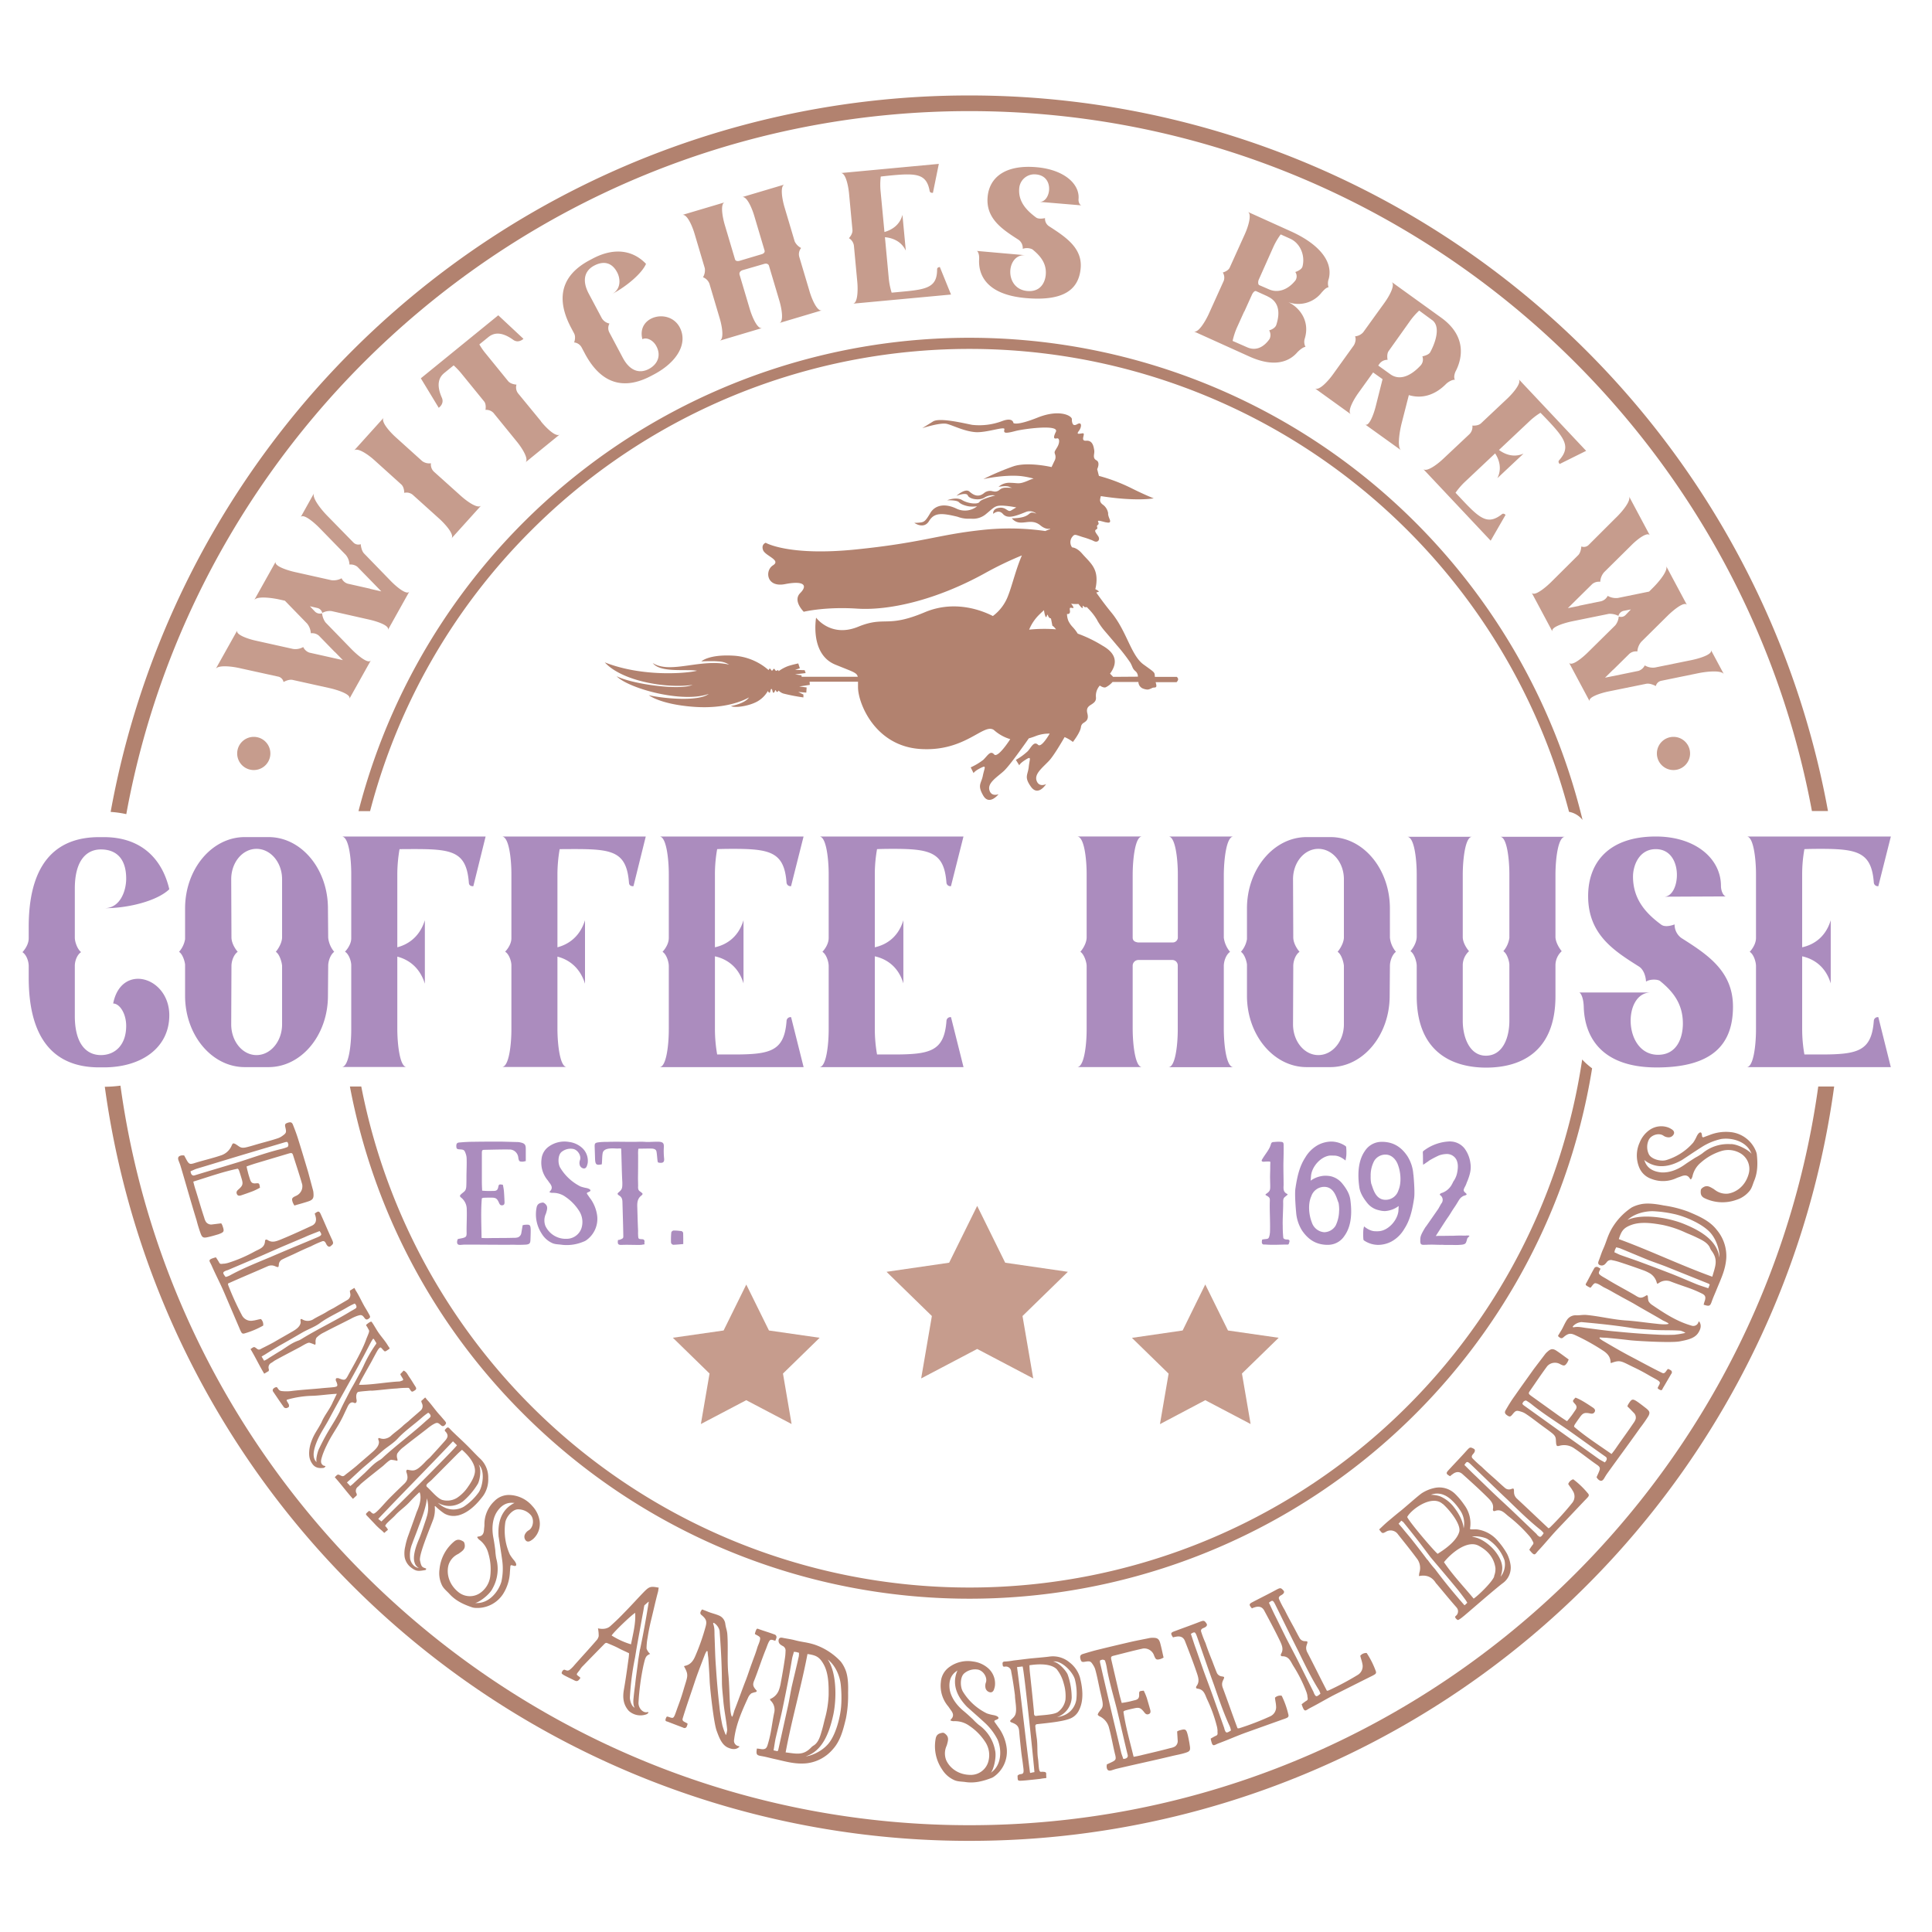
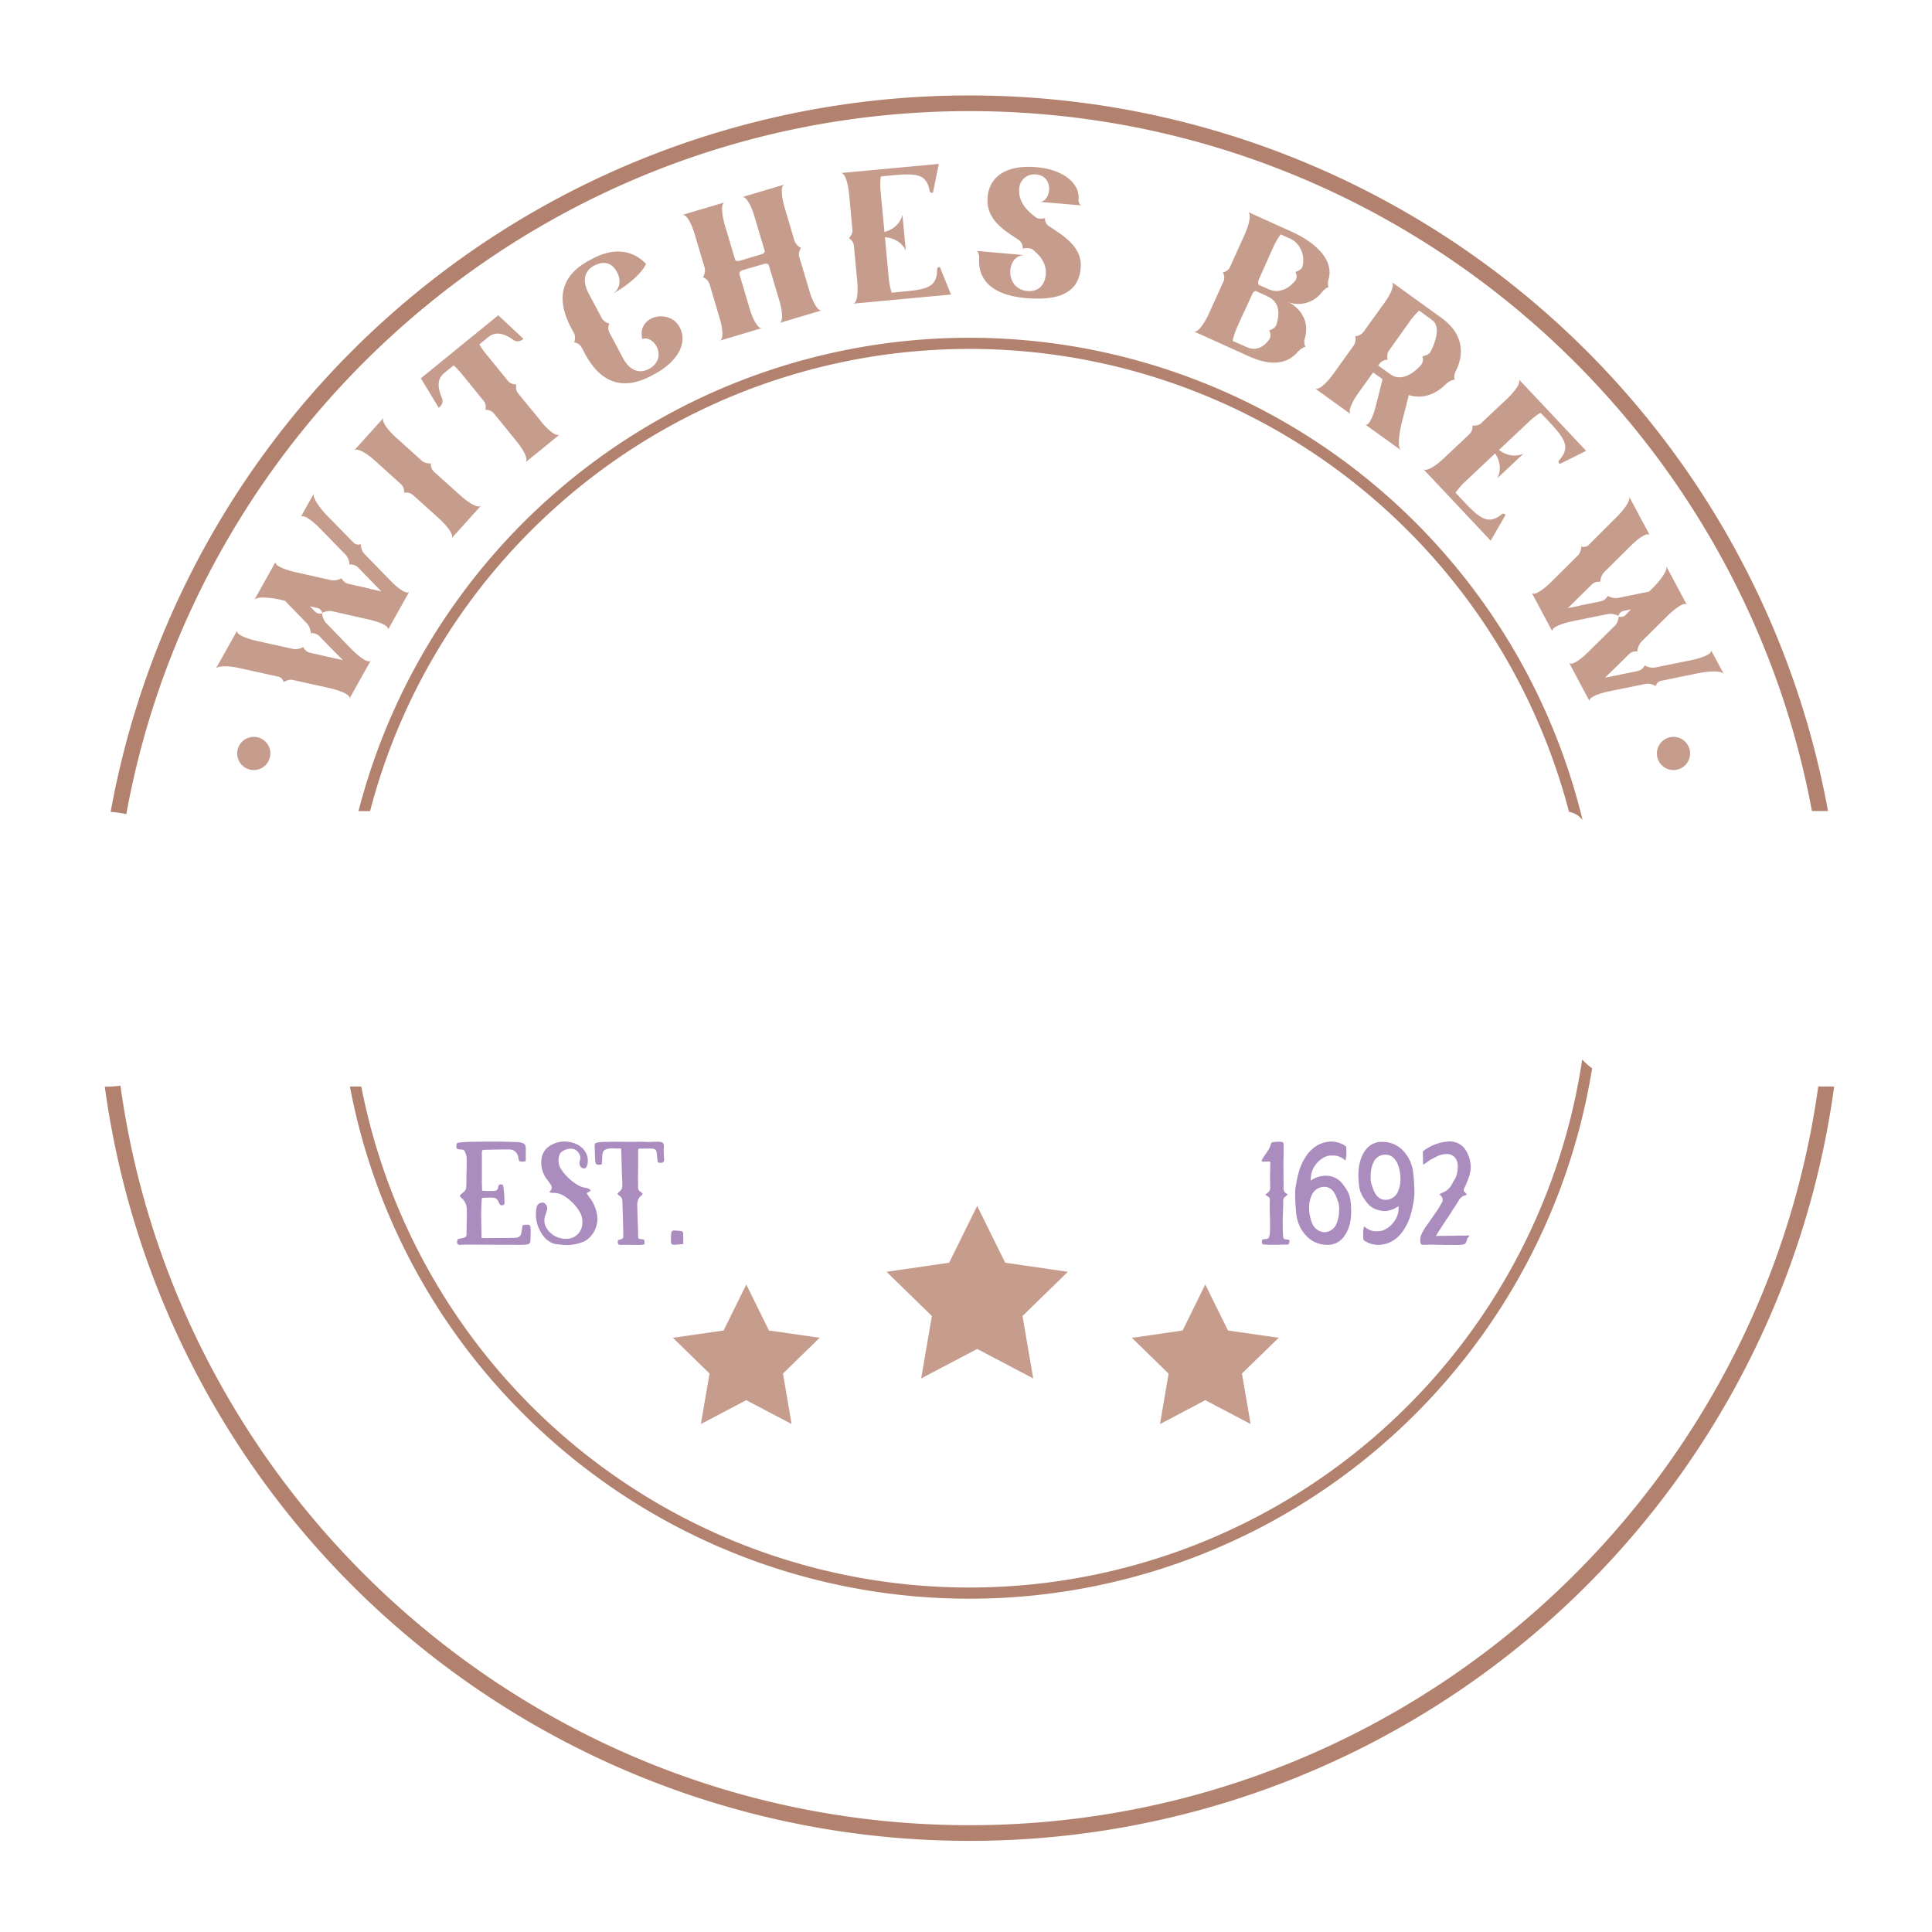
<svg xmlns="http://www.w3.org/2000/svg" id="Layer_1" data-name="Layer 1" viewBox="0 0 864 864">
  <defs>
    <style>.cls-1,.cls-3{fill:#b2826f;}.cls-2{fill:#ab8cbe;}.cls-3{fill-rule:evenodd;}.cls-4{fill:#c69c8d;}</style>
  </defs>
  <title>HalloweenWitch</title>
-   <path class="cls-1" d="M99.42,547.94a4.86,4.86,0,0,0-.49-.86l-3.93.48a2.92,2.92,0,0,1-2.86-1.07,6.63,6.63,0,0,1-.8-1.91c-1.45-4.34-2.43-7.89-3.8-12.25a38.58,38.58,0,0,1-1.09-3.91c6.76-2.09,13.29-4.43,19.89-5.78a3.3,3.3,0,0,1,.49.62c.47,1.33.87,2.67,1.27,4,.68,2.26.44,3-1.45,4.66-.86.72-1.07,1.32-.68,2.13s1.15.73,1.85.52c1.89-.64,3.42-1.17,5.29-1.88a27.92,27.92,0,0,0,3.15-1.55c-.31-2.07-.31-2.07-2-1.93-1.42.11-2-.4-2.46-1.81-.34-1.13-.74-2.24-1-3.46-.21-.71-.35-1.43-.53-2.3,1.39-.5,3.06-1.07,4.33-1.45l14.27-4.26c1.63-.48,1.88-.4,2.28.94,1.44,4.57,2.68,8.2,4,12.81a4.71,4.71,0,0,1-.25,2.54,4.78,4.78,0,0,1-2.67,2.64c-1.75.83-1.88,1.18-1.26,3,.17.34.37.74.68,1.26,2.12-.63,4.19-1.17,6.22-1.85s2.49-1.44,2.32-3.54a6.35,6.35,0,0,0-.27-1.69c-.79-2.92-1.35-5.06-2.15-8-1.39-4.66-2.78-9.32-4.21-13.89-.72-2.4-1.56-4.69-2.49-7-.47-1.32-1.14-1.5-2.53-1-1.11.4-1.24.75-.86,2.26.44,2,.32,2.36-1.4,3.56a7.18,7.18,0,0,1-2,1.06c-2.93,1-6.66,1.91-9.63,2.79-1.2.36-4,1.2-5.13,1.38-2.06.31-2.36-.45-4.33-1.63a2.85,2.85,0,0,0-.93-.26,4.21,4.21,0,0,0-.5.61,7.84,7.84,0,0,1-5.17,4.85c-3.85,1.3-8,2.22-11.82,3.44-1.7.51-2.18.42-3.09-1.07-.47-.79-.88-1.66-1.35-2.45-.37,0-.7,0-1,0-1.62.25-2,1-1.41,2.5.3.76.63,1.58.86,2.36,2.48,8.33,4.57,15.86,7.13,24.18a61.89,61.89,0,0,0,1.9,6.12c.63,1.59,1.23,1.79,2.82,1.47s3.44-.87,5-1.33C100.35,551,100.4,550.72,99.42,547.94Zm-14.2-24.15c1-.39,2-.92,3-1.21,7.35-2.19,14.68-4.46,22-6.64l17-5.06a3.46,3.46,0,0,1,1.17-.2c.34.13.44.72.55,1.07.11.12-.13,1.12-.34,1.18a19,19,0,0,1-2.74.89c-6,1.42-12.5,3.73-18.39,5.64-6.76,2.09-13.71,4.09-20.47,6.18C86,525.93,85.32,525.14,85.22,523.79Zm31.47,66.09c-1.29.18-2.4.59-3.56.7a4.54,4.54,0,0,1-4.94-2.4,122.83,122.83,0,0,1-6.12-13.42,2.18,2.18,0,0,1-.1-.76c6.67-3,11-4.75,17.91-7.8,2.49-.94,3.6.66,4.54.4.24-.18.23-.74.27-1a2.73,2.73,0,0,1,1.6-2.4c1.65-.82,3.88-1.8,5-2.31,2.6-1.24,5.13-2.44,7.79-3.54a46.69,46.69,0,0,1,5.12-2.28c.87-.22,1.3.39,1.66,1.2.76,1.52,1.56,1.32,1.86,1.11,1.51-1.16,1.48-1.39.71-3.14-1.6-3.41-3-6.8-4.55-10.24l-.39-.88c-.72-1.61-1.15-1.66-2.76-.38a8,8,0,0,1,.38,1.2c.54,1.94.07,3.44-1.75,4.25-4.55,2.1-9.1,4.2-13.74,6.1-2.19.89-3.93,1.51-5.83.33-.6-.46-1.27-.32-1.27.41-.16,2.89-2.33,3.45-4.5,4.58a64.15,64.15,0,0,1-12,5.16,11.18,11.18,0,0,1-1.7.35c-1.22,0-1.87.51-2.41-.7-.4-.71-.86-1.39-1.36-2.14-4.17,1.13-2.83,1.42-1.79,3.94,1.94,4.38,3.74,7.7,5.62,12.11s4.38,10.23,6.29,14.71c.45,1,.68,1.71,1.17,2.62s1,.84,1.86.55a38.2,38.2,0,0,0,8-3.4A3.44,3.44,0,0,0,116.69,589.88Zm-15.31-21.75a2.4,2.4,0,0,0,.7-.23l12.76-5.43c4-1.7,8-3.53,12-5.23l9.46-4c2.15-1,4.43-1.81,6.62-2.7,1.09,1.53,1,1.79-.41,2.52l-.54.24c-7.07,3-14.16,5.89-21.13,8.91-6.13,2.56-12.28,5-18.13,8.21a8.32,8.32,0,0,1-1.81.65C99.42,569.16,99.46,568.9,101.38,568.13Zm32.87,34.25c1.61-.9,3.41-2.07,4.18-1.9a20.59,20.59,0,0,1,2.45.91c.19-.11.27-.41.25-1.06a3.63,3.63,0,0,1,.37-2.07,11.47,11.47,0,0,1,3.39-2.39c3.64-1.94,8.3-4.19,12-6.1a18.72,18.72,0,0,1,2.69-1.24c1.85-.61,2.31-.7,3.47.93.59.77,1.12.81,1.89.22s.62-.86.29-1.6c-.72-1.29-1.22-2.19-2-3.44-1.39-2.35-2.53-5-4-7.32-.32-.41-.4-.87-.75-1.35-.71.39-1.39.85-2,1.21a5.63,5.63,0,0,0,.12,1.11,2.68,2.68,0,0,1-1.39,3.13c-2,1.18-4,2.33-6,3.54-1,.53-2,1-3,1.64-1.67,1.1-4.52,2.35-6.18,3.44a4.74,4.74,0,0,1-5.06-.14.43.43,0,0,0-.61.43,7.82,7.82,0,0,1,.09,1.21c-.32,1.7-1.76,2.75-3.27,3.68-3.12,1.82-5.51,3.14-8.69,5-1.61.89-3.32,1.76-5,2.59-1.13.55-1.57,1.13-2.59.35-1.3-1-1.23-1-2.86.16,2.24,3.73,3.81,7.16,6.12,11,1-.57,1.25-.78,2-1.17a5.57,5.57,0,0,0,.1-.73,2.31,2.31,0,0,1,1.19-3c.32-.18,1.15-.81,1.47-1C127,606.16,130.22,604.53,134.25,602.38Zm-14.1,5a12.41,12.41,0,0,1-2.06,1.15,20.74,20.74,0,0,0-1.11-1.84,10.43,10.43,0,0,1,1.26-.77c2.31-1.46,4.62-2.91,7-4.3,3.74-2.08,6.53-3.72,10.24-5.87,2.51-1.39,5.34-2.38,7.6-4.06,3.58-2.66,8.54-4.83,12.33-7.11a28.66,28.66,0,0,1,3.23-1.62c.82.72,1,1.7.49,2.09s-1.38.85-2.09,1.24c-6.85,4.23-15.12,8.16-22,12.39a12,12,0,0,1-1.36.75c-3.18,1.09-5,2.63-7.89,4.47C123.91,605,122.05,606.21,120.15,607.35Zm25.79,39.3c2.37-5.13,5-8.2,7.47-13.31.87-1.86,1.21-2.54,2.08-4.39.69-1.46,1.74-2.28,2.94-1.58.94.33,1.23-.68,1-1.57-.38-2,.17-3.26.89-3.39,1.85-.3,2.92-.31,4.75-.51.37,0,.76-.07,1.13,0,3.69-.23,7.67-.83,11.31-1a35.93,35.93,0,0,1,4.29-.27c.84,0,1-.18,1.48.59.88,1.54,1.16,1.16,2.06.64s1-1,.35-1.95c-1-1.56-1.47-2.39-2.56-4-.77-1-1.2-2.4-2.62-3-.59.58-.8.91-1.31,1.35-.14.19-.18.39-.09.51.23.47.73,1.2,1.09,1.85a.47.47,0,0,1-.29.74,7.3,7.3,0,0,1-1.25.41c-5.23.2-12.69,1.59-18.13,1.5a26.89,26.89,0,0,1,1.37-2.83c1.35-2.45,2.68-4.81,4.09-7.3.48-.87,2.52-4.79,3.1-5.63,1.32-1.72,1.15-.8,2.83.73l.41.07c.18-.12.41-.19.59-.32,1.82-1.25,1.54-.61.41-2.52-1.68-2.69-3.36-4.22-5-7-.78-1.26-1.62-2.73-2.18-3.42-.11,0-.25-.1-.37,0a5.47,5.47,0,0,0-1.32.81c-1.11.86-.79.55-.07,1.85.85,1.74,1.16.9-.55,5-1.62,4.8-5.56,11.55-7.94,15.88-1.47,2.8-1.64,2.83-4.56,1.71-.1,0-.14-.08-.2,0-.27,0-.68-.07-.82.11a1.2,1.2,0,0,0-.15.83c.09.38.38.81.47,1.2.6,1.64-.14,1.61-1.13,1.85-2.17.24-4.25.34-6.42.58-4,.37-8.17.62-12.23,1.1a19.06,19.06,0,0,1-5,.08c-1.17-.27-1.11-.58-2-1.69-.21-.3-2.65.58-1.68,2,1.59,2.31,2.87,4.29,4.52,6.55a1.34,1.34,0,0,0,1.79.65c.65-.36.85-.32.72-1.3,0-.33-.72-1.3-1-1.93a.33.33,0,0,1,.24-.43,44.22,44.22,0,0,1,10.91-1.71c3.19-.05,7.72-.76,11.3-.9-.38.62-1.41,3-1.69,3.4-1.51,3.65-3.86,6.08-5.22,9.43-1.94,3.67-3.25,5-4.54,8.6a15.83,15.83,0,0,0-.85,3.45c-.36,3.11.18,4.8,1.31,6.44,1.55,2.25,3.9,1.88,4.86,1.84a1.25,1.25,0,0,0,1-.71c.1-.24-.39-.17-.88-.37-1.72-1.06-1-2.73-.43-4.64A40.09,40.09,0,0,1,145.94,646.65Zm-3.41,1.55c-.24.43-1.45,4.13-.93,5.66-2.24-2-1.37-5.87.47-10.09,1.75-3.81,3.44-6,5.38-9.72,4.6-8.64,9.54-17.07,14.14-25.71,1.51-2.74,3-5.71,4.47-8.46.08-.14.37-.61.65-1,.1-.24.37-.25.54,0,.29.43.65,1.08.9,1.44a.58.58,0,0,1,0,.74,57.93,57.93,0,0,0-5.63,9.88c-.41.83-.85,1.76-1.32,2.62-1.12,2-2.43,4.54-3.58,6.5s-2,3.78-3.08,5.8c-.91,1.79-1.88,3.63-2.65,5.5C148.81,637.32,146.74,639.38,142.53,648.2Zm32.52,4.61a17.94,17.94,0,0,1,2.58.44c.17-.15.19-.46,0-1.1a3.63,3.63,0,0,1,0-2.09,11.6,11.6,0,0,1,2.88-3c3.21-2.6,7.35-5.69,10.66-8.28a21.48,21.48,0,0,1,2.4-1.73c1.71-.95,2.14-1.12,3.59.26.73.64,1.26.58,1.9-.15s.45-.95,0-1.62c-1-1.13-1.61-1.92-2.61-3-1.81-2-3.44-4.43-5.31-6.43-.38-.35-.56-.78-1-1.18-.62.52-1.2,1.1-1.76,1.57a5.8,5.8,0,0,0,.32,1.07,2.66,2.66,0,0,1-.76,3.34c-1.7,1.53-3.51,3-5.26,4.62-.85.71-1.8,1.41-2.6,2.18-1.43,1.39-4,3.16-5.42,4.55a5.56,5.56,0,0,1-3.14,1.19,5.16,5.16,0,0,1-1.85-.37.42.42,0,0,0-.52.53,8.49,8.49,0,0,1,.32,1.18c0,1.73-1.21,3-2.52,4.23-2.72,2.38-4.81,4.13-7.58,6.56-1.41,1.19-2.93,2.36-4.39,3.49-1,.75-1.32,1.41-2.48.83-1.45-.7-1.4-.75-2.78.7,2.91,3.24,5.11,6.31,8.11,9.66.9-.76,1.08-1,1.7-1.53a5.41,5.41,0,0,0,0-.73,2.31,2.31,0,0,1,.6-3.2c.28-.23,1-1,1.26-1.25,3.55-3,6.41-5.2,10-8.08C172.72,654.28,174.26,652.8,175.05,652.81Zm-11.75,5.73c-1.65,1.48-3.25,3-4.89,4.49a12.23,12.23,0,0,1-1.81,1.52c-.37-.55-1.1-1.19-1.43-1.59a9.77,9.77,0,0,1,1.08-1c2-1.87,4-3.74,6-5.55,3.27-2.75,5.71-4.89,8.94-7.7,2.2-1.85,4.79-3.35,6.7-5.43,3-3.3,7.46-6.37,10.75-9.32a28.44,28.44,0,0,1,2.86-2.22c.95.56,1.34,1.48.88,2s-1.19,1.1-1.82,1.63c-5.91,5.45-13.29,10.88-19.21,16.33a10.14,10.14,0,0,1-1.18,1C167.28,654.33,165.75,656.19,163.3,658.54Zm41.28,19.21c4.79-1.06,8.74-5.14,11.54-8.9a12.78,12.78,0,0,0,2.22-7.77,11.49,11.49,0,0,0-3.57-8.75c-1.42-1.3-4.24-4.31-5.65-5.71-1.68-1.67-3.45-3.33-5.18-4.94-.94-.93-1.78-1.66-2.67-2.65s-1.2-.88-2.13.16c-.63.63.21.94.58,1.62.73,1.14.47,2-.41,3.13-2.18,2.51-4.67,5.22-7.12,7.89a24.87,24.87,0,0,0-2.34,2.25c-4.1,4.24-4.94,3.61-7.7,3.15-.1,0-.21.11-.36.26a2,2,0,0,0-.11.63c.85,2.4.8,3.7-.81,5.32-2.19,2.09-4.42,4.24-6.6,6.43-1.4,1.41-2.76,3-4.16,4.5-.62.63-2.28,2.41-3,2.51-.37,0-.63-.1-1.36-.83a1.18,1.18,0,0,0-.78-.36c-1.77,1.57-1.62,1.31-.2,2.81,1.15,1.25,2.25,2.34,3.34,3.54.68.67,1.42,1.4,2.15,2s.62.51,1.46,1.34a.22.22,0,0,0,.31,0,8.59,8.59,0,0,1,1-.88c.78-.58.31-.63-.11-1.36-.73-1-.83-.41-.42-1.25s3.07-3,4.16-4.18c1.92-2.15,4.11-3.51,6.39-5.91,1.72-1.83,2.44-2.57,4.21-4.24a1,1,0,0,1,.42-.21c1.26,3.23-1,8-1.38,8.92-1.24,3.55-2.43,6.83-3.67,10.28a29.84,29.84,0,0,0-1.39,4.95,13,13,0,0,0-.3,4.7,7.6,7.6,0,0,0,3.2,5c2.24,1.72,3.49,1.3,6,.92.36-.05.41-.42.46-.57s-.31-.21-.83-.42c-1.25-.41-1.47-1.14-1.94-3.27-.58-2.56,4.28-13.94,6-18.63a13.41,13.41,0,0,0,.61-5.32c-.06-.26.05-.47.25-.37a28.64,28.64,0,0,0,4,3.27A8.24,8.24,0,0,0,204.58,677.75Zm-34,2.66a13.94,13.94,0,0,0-1.26-1,.23.23,0,0,1,0-.37c10.7-11.29,22.55-23.21,33.25-34.51l1.78,1.77C203.6,647.78,172.26,679,170.55,680.41Zm20.11-1.52c-1,2.87-2.06,6.37-3.25,9.24-1.71,3.91-2.95,8.19-2,10.74a3.73,3.73,0,0,0,1.88,2.29c-2.55-.25-3.81-3-3.92-4.21a13.41,13.41,0,0,1,.92-6.57c.93-2.61,2.07-5.32,3-8,1.19-3,3.46-9.13,3.55-12.36A14,14,0,0,1,190.66,678.89Zm.43-13.82c-.63-.51-.53-1,0-1.56s1.3-1.1,1.88-1.67l11.43-11.51c.41-.42,1.66-1.57,2.18-2,2.56,2.23,6.22,6.18,5.77,10-.26,2.24-1.81,4.74-3.06,6.52a17.67,17.67,0,0,1-5,5,8.36,8.36,0,0,1-6.67.86C195.43,669.91,192.76,666.53,191.09,665.07Zm15.61,6.58a32,32,0,0,0,6.9-8c.94-1.57,1.81-6.52.44-8.71,3,2.65,1.81,9.9-.06,12.51a25.29,25.29,0,0,1-6.6,6.33c-1.51.89-6.56,3-11.63-1.79A10,10,0,0,0,206.7,671.65Zm31.3,1.79a14,14,0,0,0-9.89-4.89,9,9,0,0,0-7.05,2.73,14.25,14.25,0,0,0-4.45,10.63c0,.63-.13,1.32-.17,2-.09,1.64-.52,3-2.49,3.2-.15.07-.63.06-.55.32a3.41,3.41,0,0,0,1.08,1.25,11,11,0,0,1,3.86,5.89,25.11,25.11,0,0,1,.84,10.55,10.72,10.72,0,0,1-4.83,7.47A8.13,8.13,0,0,1,205,712c-4.75-3.85-5.34-9-4.37-12.28a8.18,8.18,0,0,1,3.92-4.6,4.94,4.94,0,0,1,.5-.26c1.61-1.16,3.1-2,2.77-4.12-.05-.51-.29-1.28-.73-1.44-1.34-.8-2.52-1.1-3.92,0a18.41,18.41,0,0,0-6.62,12.48,12.29,12.29,0,0,0,1,6.92c.76,1.75,2.28,2.8,3.52,4.19,2.67,2.92,6.09,4.56,9.73,5.8a5.53,5.53,0,0,0,1.61.36A13.73,13.73,0,0,0,225,712.8a19.89,19.89,0,0,0,3-9.17c.05-1,.16-2,.24-3.22a.5.5,0,0,1,.63-.43c.76.23,1.58.51,1.85.17.47-.57-.34-1.8-.88-2.42a18.8,18.8,0,0,1-1.83-2.54,25.85,25.85,0,0,1-2.06-14.2c.32-2.49,3.06-5.87,5.56-6a7.49,7.49,0,0,1,5.88,2.59c1.61,1.88,1.17,5.69-1.12,6.88a4.27,4.27,0,0,0-1.55,1.78,2.51,2.51,0,0,0,.56,2.82c.63.52,1.46.43,2.43-.3a5.61,5.61,0,0,0,1-.79,9.13,9.13,0,0,0,2.57-8.07A12.49,12.49,0,0,0,238,673.44Zm-15,13.93c.52,3.46,1.08,6.86,1.56,10.38a27.06,27.06,0,0,1-.37,9.57c-1.27,4.38-5.61,10.07-11.8,9.51,1.46-.05,6.5-3.56,7.91-6.59a17.75,17.75,0,0,0,1.6-13.32,27,27,0,0,1-.43-3.67c-.24-1.81-.49-3.62-.83-5.42-.77-3.85-.57-8,1.24-11.24,3.44-5.76,7.62-4.36,8.23-4.53C227.36,673.45,222.12,677,223,687.37ZM288,711.88c-2.7,2.77-5.34,5.73-8.05,8.5-2.9,3-3.89,4-7,6.82-1.22,1.12-3.16,1.55-5.53,1a17.39,17.39,0,0,1,.32,3.47,4.06,4.06,0,0,1-1.08,2c-2.61,3.06-7.16,8-9.8,11a13.71,13.71,0,0,1-1.85,1.88c-.82.66-1.25.7-2.4.2-.76-.29-1.36.89-1.42,1.35s.49.66.92,1c1.55.85,3.17,1.58,4.75,2.37,1.18.6,1.71.37,2.64-1,.26-.37-1.55-1.19-1.55-1.69s1.05-1.45,1.61-2.4a8,8,0,0,1,1.22-1.45c3-3.1,6.1-6.27,9.14-9.36,1.05-1.12,1.09-1,2.44-.43s2.93,1.22,4.38,2,3.07,1.45,4.58,2.21a26.84,26.84,0,0,1-.33,3.13c-.59,4.32-1.19,8.63-1.95,12.95-.66,3.63-.36,6.83,2.11,9.63a7.73,7.73,0,0,0,7.85,1.62c.39-.13,1.15-.66.92-1,0-.1-.79.1-1.19.06-1.78-.23-3.26-2.21-3.19-4.32a109.53,109.53,0,0,1,2.21-16.61c.83-3.46.93-4.32,3-5.18a5.64,5.64,0,0,1-1.61-2.37,27.15,27.15,0,0,1,.49-5c.4-2.6.9-5.07,1.52-7.64,1.06-4.26,2-8.64,3.14-12.86.13-.59.16-1.15.3-1.75C291,709.34,290.41,709.44,288,711.88Zm-14.48,19.54c.63-1.25,8.48-8.86,10.52-10.15.36,4.55-1,9.66-1.85,14.08A34.4,34.4,0,0,1,273.56,731.42Zm12.69,6.11c-.13.75-.76,4.65-.79,4.88-.4,3.59-1,7.18-1.36,10.78-.26,2-.53,4-.72,6.06-.07.63-.37,3,.49,4.45-1.62-.72-2.18-3.72-2.14-4.61A120.36,120.36,0,0,1,284,741.25c0-.06.42-2.5.52-3.2.07-.46.76-4.31.93-5.3.79-4.22,1.48-8.25,2.28-12.46.1-.53.29-1.92.46-2.41.36-.23,1.71-1.62,1.95-1.58C289.16,722.49,287.57,731.43,286.25,737.53Zm52.15,18.83c.1-.28,0-.4-.2-.54-1.57-1.79-1.61-2.58-.77-4.55,1.72-4.32,3.31-9.39,5.12-13.75.62-1.58,1.15-3.35,1.84-4s2.32.49,2.44.14c.15-.65.34-.74.44-1.25a1.27,1.27,0,0,0-1-1.51c-2.27-.86-4.76-1.56-7.25-2.49a.55.55,0,0,0-.72.29,8.5,8.5,0,0,0-.67,1.95c-.1.28,2.22,1,2.33,1.82.15,1.15-.82,3.07-1.18,4.12-.94,3.18-1.37,4-2.43,7-.91,2.41-1.77,5.15-2.66,7.5-1.72,4.32-3.55,9.62-5.27,13.93a25.63,25.63,0,0,1-.77,2.47c-.07.21-.33.28-.4,0-.66-1.48-.72-4.93-.78-5.89-.26-4.22-.28-8.44-.69-12.71-.61-5.9-.06-11.79-.45-17.7-.09-2-.67-3-.93-5a4.64,4.64,0,0,0-2.71-3.67c-1.62-.71-3.37-1.08-5-1.73-.81-.36-1.65-.64-2.53-1-.07,0-.23,0-.26.07-.52.84-1.08,1.58-.18,2.35,2.12,1.75,2.53,2.83,1.9,5.11A96.48,96.48,0,0,1,311,740.44c-.93,2.25-2.19,4.08-4.85,4.57-.07,0-.21.16-.23.23,2.22,4,1.59,4.21-.22,10.37-.73,2.56-1.59,5.07-2.53,7.55-1.1,3-1.51,4.63-2.19,5s-2.4-.75-2.82-.43a3.11,3.11,0,0,0-.55,1.37.61.61,0,0,0,.39.68,9.07,9.07,0,0,1,1.32.46l6.21,2.37a1.06,1.06,0,0,0,1.51-.34,7.73,7.73,0,0,0,.44-1.25c0-.07,0-.23-.07-.26-1.07-.75-2.58-.89-2.08-2.35,1.48-4.95,3.51-10.64,5.15-15.61,1.42-4.35,3.12-8.6,4.74-12.87a12.12,12.12,0,0,1,.77-1.53.93.93,0,0,1,.44.07c.06,1,.19,1.94.32,2.92.24,3.59.49,7.18.64,10.82.24,3.83,1.82,18.48,3.13,21.9,1,2.69,2.18,6.13,4.94,7.39,1.56.7,3.49,1.21,5.06-.2.21-.16.08-.44-.09-.42a2.39,2.39,0,0,1-2.14-2.84c.8-6.83,3.44-12.7,6.28-18.9a5,5,0,0,1,1.42-1.85,9.5,9.5,0,0,1,1.91-.58C338.07,756.63,338.33,756.57,338.4,756.36Zm-13.76,19.58a33.48,33.48,0,0,1-1.55-4.35,80.75,80.75,0,0,1-1.35-8.73c-.69-5.93-1.17-11.79-1.55-17.69-.35-4.41-.4-8.79-.59-13.22-.1-2.22.13-3.78-.64-5.84,0-.23.14-.42.35-.34a5.63,5.63,0,0,1,2.53,3.52c.58,7.61,1,15.16,1.05,22.74,0,3,.43,6,.66,9,.38,4.11,1.31,8.41,1.69,12.51A7.65,7.65,0,0,1,324.64,775.94ZM376,743.07a28.5,28.5,0,0,0-11.73-7.59c-3.61-1.14-5.36-1.05-8.92-2-1.72-.44-3.48-.66-5.14-1-.72-.15-1.58-.33-1.94.65a2.09,2.09,0,0,0,.66,2.25,6.82,6.82,0,0,0,1,.66,2.28,2.28,0,0,1,1.36,2.47,22.2,22.2,0,0,1-.26,3q-.79,5.37-1.8,10.7a18,18,0,0,1-1,3.85,6.94,6.94,0,0,1-3.89,3.78,1,1,0,0,0,.09.32.83.83,0,0,0,.28.43,5.62,5.62,0,0,1,1.51,5.37c-.61,2.88-1,5.89-1.55,8.79a52,52,0,0,1-1.43,5.72c-.48,1.56-1.23,1.93-2.85,1.74a15.25,15.25,0,0,0-1.91-.25c-.4,2.62-.17,3,2,3.36s4.09.93,6.11,1.36c5.11,1.15,8.93,2.33,14,1.89a18.08,18.08,0,0,0,11.88-6.32c3.44-3.79,4.66-8.89,5.85-13.83a52.78,52.78,0,0,0,.95-11.33c.09-3.29.06-7.44-1.25-10.51A15,15,0,0,0,376,743.07Zm-28.32,40.07-1.73-.37c.31-1.82.55-3.65.91-5.38,1-4.24,2.09-8.52,3-12.78,1-4.83,2-9.68,2.91-14.53.53-2.9,1-5.74,1.51-8.64.19-.87.53-1.78.73-2.72a6.23,6.23,0,0,1,1.11.09c.36.07.7.22,1.21.33-.05.59,0,1.2-.13,1.7-1,4.53-2.12,9-3.15,13.5-.57,2.74-1,5.52-1.57,8.19-1.5,6.76-3,13.53-4.48,20.22A2.94,2.94,0,0,0,347.69,783.14Zm3.66.54c2.7-14.65,7-29.41,9.77-44,3.66.54,5.26,1.18,7.13,4.44,2.32,4,2.38,9.46,2.33,14a46.42,46.42,0,0,1-1.69,10.57c-.42,1.64-.79,3.37-1.3,5.08-.74,2.47-1.39,5.2-3.52,6.71a5.69,5.69,0,0,0-1.25.94C359.24,785.19,356.27,784.27,351.35,783.68Zm24.88-21.58c-.22,5.3-2.47,14.24-6.16,18.14-3.33,3.67-8.32,5.18-9.68,5.19,7.2-2.33,10.37-9.87,12.29-18.65,1.53-7.29,1.48-18.83-2.5-24.64,3.52,2.63,5.48,7.64,5.83,11.32A56.76,56.76,0,0,1,376.23,762.1Zm70.43,10.6c-.6-.81-1.12-1.61-1.87-2.64a.51.51,0,0,1,.22-.74c.73-.3,1.54-.6,1.54-1,0-.74-1.42-1.17-2.23-1.31a18.14,18.14,0,0,1-3-.78,25.81,25.81,0,0,1-10.63-9.63c-1.35-2.13-1.39-6.48.44-8.19a7.45,7.45,0,0,1,6.17-1.76c2.44.42,4.53,3.65,3.52,6a4.38,4.38,0,0,0-.05,2.36,2.53,2.53,0,0,0,2.23,1.82c.81,0,1.4-.6,1.68-1.79a6.55,6.55,0,0,0,.28-1.25,9.11,9.11,0,0,0-3.17-7.86,12.46,12.46,0,0,0-6.59-2.89,14,14,0,0,0-10.74,2.54,9,9,0,0,0-3.69,6.59,14.28,14.28,0,0,0,3.34,11c.38.51.75,1.1,1.13,1.61,1,1.32,1.5,2.64.11,4.06-.08.14-.44.44-.22.59a3.44,3.44,0,0,0,1.63.28,11,11,0,0,1,6.73,2.07,25.08,25.08,0,0,1,7.37,7.6,10.68,10.68,0,0,1,1,8.84,8.12,8.12,0,0,1-7.54,5.52c-6.12.06-9.84-3.51-11.2-6.67a8.21,8.21,0,0,1,.09-6.05,3.87,3.87,0,0,1,.22-.52c.5-1.92,1.14-3.47-.49-4.93-.37-.37-1-.8-1.48-.65-1.55.23-2.65.76-3,2.53a18.4,18.4,0,0,0,2.86,13.84,12.26,12.26,0,0,0,5.2,4.67c1.71.86,3.55.7,5.4,1,3.91.55,7.58-.37,11.19-1.73a5.46,5.46,0,0,0,1.46-.75,13.71,13.71,0,0,0,5.63-12.81A19.69,19.69,0,0,0,446.66,772.7Zm-3.57,20.09c1.1-1,2.74-6.89,1.9-10.12a17.86,17.86,0,0,0-7.26-11.29,28.62,28.62,0,0,1-2.68-2.55c-1.34-1.24-2.68-2.48-4.09-3.65-3-2.48-5.51-5.77-6.21-9.45-1-6.63,3.09-8.22,3.46-8.73-1.23,2.81-3,8.87,4.28,16.32,2.6,2.34,5.2,4.6,7.81,7a26.71,26.71,0,0,1,5.82,7.61C447.93,782.12,448.22,789.27,443.09,792.79Zm35.28-49.31a11.52,11.52,0,0,0-9-2.66c-1.9.28-6.9.68-8.8.88-2.42.27-4.76.6-7.18.86a30.11,30.11,0,0,1-3.65.47c-1.41,0-1.52.39-1.29,1.77.16.87.93.42,1.61.49a2.4,2.4,0,0,1,2.17,2.29c.66,3.34,1.2,6.91,1.67,10.57,0,1,.16,2.13.28,3.23.71,5.86-.31,6-2.33,8-.06.08-.05.22-.1.45.17.13.26.34.49.39,2.39.86,3.38,1.71,3.55,4,.26,3.09.59,6.09.92,9.17.23,2,.59,4.09.81,6.07.09.88.45,2.77.07,3.4s-.84.39-1.85.72a2.55,2.55,0,0,0-.68.52c.1,2.29-.05,2.31,2,2.23,1.69-.11,3.52-.31,5.21-.49l2.93-.32a24.79,24.79,0,0,1,2.56-.35.37.37,0,0,0,.2-.25,7.59,7.59,0,0,1-.08-1.4c.05-.89-.27-1.08-1.09-1.14-1.28-.16-1.52.31-1.91-.53-.41-1-.41-3.74-.66-5.34-.45-2.85-.14-5.4-.49-8.63-.35-2.55-.53-3.57-.72-5.93a.82.82,0,0,1,.72-.89l1.83-.2c3.3-.36,9.61-1,12.74-2.2a7.45,7.45,0,0,0,4.32-4c2.19-4.39,1.51-10,.35-14.5A13.24,13.24,0,0,0,478.37,743.48ZM461,792.83c-.21.1-.3,0-.39-.18-2-15.43-3.74-31.7-5.79-47.12l2.49-.28c.69,1.49,5.19,45,5.29,47.26A13.7,13.7,0,0,0,461,792.83Zm2.57-25.49c-.73.15-1.14-.25-1.15-1s-.11-1.69-.2-2.57c-.47-5-1.12-11-1.67-16.06-.07-.58-.17-2.28-.18-3,3.35-.51,9.46-1,12.21,1.79a17.06,17.06,0,0,1,3.14,6.41,19.33,19.33,0,0,1,.77,7.1,8.46,8.46,0,0,1-3.6,5.74C470.84,766.92,465.8,767,463.54,767.34ZM481.35,760c-.24,1.81-1.75,7-8.63,7.91a9.74,9.74,0,0,0,6.55-8.65,31.56,31.56,0,0,0-1.8-10.4c-.7-1.71-4-5.5-6.56-5.82,3.93-.65,8.9,4.82,9.76,7.91A24.94,24.94,0,0,1,481.35,760Zm49.85,16c-.74-2.85-1.06-2.93-3.9-2.12a5.54,5.54,0,0,0-.88.44c.08,1.34.17,2.68.24,3.95a2.94,2.94,0,0,1-1.24,2.79,6.82,6.82,0,0,1-2,.68c-4.42,1.18-8,2-12.46,3.06a39.75,39.75,0,0,1-4,.85c-1.68-6.88-3.61-13.54-4.56-20.21a3.47,3.47,0,0,1,.65-.45c1.35-.39,2.71-.71,4.08-1,2.29-.54,3-.26,4.57,1.73.66.91,1.25,1.15,2.08.81s.8-1.1.63-1.82c-.52-1.92-1-3.48-1.56-5.39a26,26,0,0,0-1.36-3.24c-2.08.18-2.08.18-2.05,1.92,0,1.43-.51,2-1.95,2.35-1.15.26-2.28.61-3.52.82-.72.16-1.45.26-2.33.39-.41-1.42-.88-3.13-1.18-4.42-1.07-4.59-2.3-9.83-3.38-14.5-.39-1.65-.3-1.9,1.07-2.22,4.65-1.16,8.35-2.17,13-3.19a4.64,4.64,0,0,1,5,3.23c.73,1.8,1.06,1.94,2.91,1.44.35-.16.76-.33,1.3-.61-.5-2.15-.91-4.25-1.47-6.32s-1.28-2.57-3.4-2.54a6.91,6.91,0,0,0-1.7.17c-3,.62-5.13,1-8.09,1.66-4.74,1.11-9.48,2.21-14.13,3.37-2.44.57-4.77,1.27-7.16,2-1.35.39-1.58,1.05-1.17,2.47.34,1.13.68,1.28,2.2,1,2.05-.32,2.38-.18,3.48,1.61a7.12,7.12,0,0,1,.93,2.06c.85,3,1.51,6.76,2.21,9.78.28,1.22,1,4.09,1.06,5.2.18,2.08-.59,2.33-1.89,4.23a3.2,3.2,0,0,0-.32.9,5.67,5.67,0,0,0,.58.55,7.77,7.77,0,0,1,4.53,5.45c1.07,3.92,1.73,8.08,2.73,12,.4,1.73.28,2.2-1.27,3-.81.42-1.71.78-2.52,1.2,0,.37-.07.69-.07,1,.15,1.63.86,2.07,2.41,1.55.77-.25,1.61-.53,2.4-.71,8.48-2,16.12-3.61,24.58-5.65,2.08-.49,4.19-.83,6.23-1.53,1.61-.53,1.85-1.12,1.63-2.73S531.57,777.58,531.2,776Zm-28.87,10.59c-.32-1.06-.79-2.08-1-3.09-1.74-7.46-3.56-14.92-5.3-22.38-1.27-5.46-2.73-11.71-4-17.23a3.38,3.38,0,0,1-.12-1.19c.15-.33.74-.39,1.1-.48.13-.1,1.1.2,1.15.41a19.41,19.41,0,0,1,.73,2.79c1,6.11,3,12.7,4.51,18.7,1.68,6.88,3.25,13.93,4.93,20.81C504.52,785.93,503.69,786.58,502.33,786.59Zm70.85-28.25a3.41,3.41,0,0,0-3,.87c.09,1.3.43,2.43.47,3.6a4.51,4.51,0,0,1-2.7,4.78,120.52,120.52,0,0,1-13.76,5.29,2.17,2.17,0,0,1-.77,0c-2.55-6.83-4.06-11.31-6.68-18.35-.79-2.54.87-3.55.68-4.5-.18-.25-.74-.28-1-.34a2.74,2.74,0,0,1-2.3-1.74c-.71-1.7-1.56-4-2-5.15-1.07-2.67-2.12-5.27-3-8a45.46,45.46,0,0,1-2-5.25c-.17-.88.47-1.27,1.3-1.58,1.56-.67,1.41-1.48,1.21-1.8-1-1.57-1.29-1.56-3.08-.89-3.5,1.38-7,2.6-10.5,3.92l-.9.33c-1.66.62-1.73,1-.56,2.73a6.49,6.49,0,0,1,1.23-.3c2-.42,3.43.13,4.13,2,1.82,4.67,3.64,9.34,5.25,14.09.76,2.23,1.27,4,0,5.83-.5.58-.4,1.25.32,1.29,2.88.34,3.31,2.55,4.3,4.77a64.25,64.25,0,0,1,4.42,12.28,10.82,10.82,0,0,1,.25,1.72c-.1,1.21.39,1.9-.85,2.36-.74.35-1.44.77-2.22,1.22.87,4.24,1.24,2.92,3.83,2,4.49-1.67,7.9-3.26,12.42-4.87s10.48-3.75,15.06-5.38c1-.39,1.76-.57,2.7-1s.9-1,.66-1.82A38.35,38.35,0,0,0,573.18,758.34Zm-25.63,14.82a2.4,2.4,0,0,0-.19-.71l-4.63-13.06c-1.45-4.1-3-8.15-4.49-12.25l-3.38-9.68c-.82-2.21-1.53-4.54-2.29-6.78,1.6-1,1.86-.93,2.49.57l.21.55c2.54,7.23,5,14.49,7.6,21.63,2.18,6.27,4.29,12.56,7.09,18.6a8.35,8.35,0,0,1,.53,1.85C548.46,775.19,548.2,775.12,547.55,773.16Zm63.63-33.93a3.41,3.41,0,0,0-2.85,1.23c.25,1.28.73,2.36.91,3.51a4.52,4.52,0,0,1-2.09,5.08,124.8,124.8,0,0,1-13,6.92,2.13,2.13,0,0,1-.76.14c-3.36-6.47-5.4-10.73-8.87-17.4-1.09-2.43.44-3.64.13-4.56-.2-.22-.76-.18-1-.21a2.71,2.71,0,0,1-2.49-1.45c-.92-1.6-2-3.76-2.61-4.87-1.39-2.52-2.75-5-4-7.56a46.5,46.5,0,0,1-2.58-5c-.28-.85.31-1.32,1.09-1.73,1.48-.85,1.23-1.63,1-1.93-1.24-1.43-1.48-1.39-3.18-.51-3.3,1.8-6.6,3.43-9.94,5.16l-.85.45c-1.57.81-1.6,1.24-.22,2.77a6.69,6.69,0,0,1,1.18-.45c1.9-.65,3.42-.28,4.34,1.48,2.37,4.42,4.75,8.84,6.93,13.35,1,2.13,1.74,3.84.68,5.8-.42.63-.25,1.29.48,1.24,2.9,0,3.59,2.12,4.84,4.22a63.63,63.63,0,0,1,5.88,11.65,11,11,0,0,1,.46,1.67c0,1.22.62,1.84-.56,2.45-.68.44-1.33.94-2,1.48,1.38,4.1,1.59,2.75,4,1.55,4.26-2.2,7.46-4.2,11.75-6.34s9.94-5,14.3-7.17c1-.51,1.67-.79,2.55-1.33s.77-1.06.43-1.88A37.77,37.77,0,0,0,611.18,739.23Zm-23.63,17.83a2.44,2.44,0,0,0-.28-.69L581.09,744c-1.94-3.9-4-7.72-6-11.62l-4.53-9.19c-1.08-2.1-2.07-4.32-3.09-6.45,1.46-1.18,1.73-1.15,2.54.26l.27.52c3.4,6.87,6.74,13.78,10.17,20.55,2.93,6,5.79,12,9.3,17.6a7.91,7.91,0,0,1,.75,1.77C588.7,759,588.43,758.93,587.55,757.06ZM674,694.94a32.79,32.79,0,0,0-4.12-5.79,14.79,14.79,0,0,0-9-5.15c-1.09-.15-2.25,0-3.34-.08a2.39,2.39,0,0,1-.13-.37A13.81,13.81,0,0,0,654.83,673a31.47,31.47,0,0,0-4.18-5,10.09,10.09,0,0,0-9.2-2.56,17,17,0,0,0-5.64,2.35c-1.77,1.21-8,6.8-9.73,8.13-1.85,1.46-3.65,3-5.46,4.51-1.29,1.09-2.55,2.34-3.85,3.54,1.36,1.84,1.41,1.9,2.88,1.13a4,4,0,0,1,5.56,1.1c2.79,3.53,5.63,7,8.26,10.58a6.88,6.88,0,0,1,1.28,6.55,12.61,12.61,0,0,0-.18,1.5c3.3-.67,5.78.33,7.48,3,.09.22.29.34.48.57,2.9,3.43,5.79,7,8.8,10.41a2.6,2.6,0,0,1,.25,3.27c-.08.26-.85.71-.82,1,0,.47.45.87.79,1.16.49.46.83.07,1.16-.11.77-.46,1.35-1,2-1.5,4.17-3.52,12.93-11.21,17.18-14.51a8.58,8.58,0,0,0,3.6-8.53A16.4,16.4,0,0,0,674,694.94Zm-27.82-26.2a12.06,12.06,0,0,1,3,2.13,23.21,23.21,0,0,1,3.57,4.22,10.43,10.43,0,0,1,1.8,8.42c-.18-2.84-1.92-6.39-4.28-9.41a15.42,15.42,0,0,0-6.18-4.91,13.32,13.32,0,0,0-4.17-.72A7.62,7.62,0,0,1,646.14,668.74Zm-1,3.78c2.88,2.49,8.28,9.12,7.42,12.45-1.21,4.5-7.35,8.43-9.67,9.9-1.53-1.12-12.71-14.25-13.62-16.47C631.13,675,640.27,668.29,645.09,672.52Zm9.77,45.39c-4.58-5.2-8.85-10.37-13.18-16.18a41.43,41.43,0,0,1-3.26-4.09,1.07,1.07,0,0,1-.34-.29c-2.21-3-4.47-5.87-6.79-8.84-1.37-1.73-2.85-3.38-4.22-5.11l-1.71-2c.46-.49.8-.88,1.26-1.36.44.4.85.54,1.07.93,2.47,3,4.88,6.11,7.24,9.13l4.75,6.32,3.9,4.61c2.8,3.33,5.66,6.7,8.45,10.13,1.09,1.4,2.17,2.8,3.25,4.3.28.34.51.83.83,1.33C655.66,717.14,655.41,717.64,654.86,717.91Zm13.29-13c-.72,2.34-6.83,8.36-9.21,10-4.56-5.51-9.37-10.52-13.27-16.29,2.7-3.53,10.22-10.17,15.47-7.37,4,2.11,6.88,5.28,7.53,9.94A8.35,8.35,0,0,1,668.15,704.86Zm2.73.49a14.45,14.45,0,0,0,.79-3.18c.43-3.15-1.35-6.29-3.29-8.7-2.09-2.58-6.35-6-10.2-6.25,1.78-.63,5.58.21,6.88.95a18.77,18.77,0,0,1,7.67,9.54A8.79,8.79,0,0,1,670.88,705.35Zm32.61-43.86a3.4,3.4,0,0,0-2.26,2.12c.67,1.12,1.48,2,2,3a4.52,4.52,0,0,1-.26,5.49,124.86,124.86,0,0,1-9.9,10.92,2.68,2.68,0,0,1-.67.39c-5.35-5-8.72-8.27-14.23-13.38-1.85-1.92-.82-3.57-1.42-4.33-.27-.15-.78.08-1,.14a2.72,2.72,0,0,1-2.84-.51c-1.4-1.2-3.18-2.85-4.1-3.7-2.16-1.9-4.27-3.75-6.33-5.76a47.08,47.08,0,0,1-4.11-3.81c-.55-.71-.16-1.35.44-2,1.1-1.29.61-1.95.29-2.15-1.66-.92-1.86-.81-3.16.6-2.5,2.8-5.06,5.46-7.62,8.22l-.65.7c-1.2,1.3-1.08,1.71.73,2.69a6.82,6.82,0,0,1,1-.82c1.57-1.26,3.13-1.43,4.59-.08,3.73,3.35,7.46,6.71,11,10.22,1.68,1.66,2.93,3,2.6,5.22-.18.74.2,1.3.87,1,2.73-1,4.1.78,6,2.33a64.28,64.28,0,0,1,9.47,9,10.42,10.42,0,0,1,1,1.42c.47,1.13,1.21,1.52.31,2.5-.5.64-.94,1.34-1.43,2.09,2.68,3.39,2.42,2,4.33.09,3.26-3.52,5.59-6.48,8.9-9.94s7.67-8.07,11-11.59c.75-.81,1.31-1.3,2-2.11s.37-1.27-.23-1.92A38,38,0,0,0,703.49,661.49Zm-16.21,24.78a2.2,2.2,0,0,0-.49-.56l-10-9.58c-3.14-3-6.38-5.91-9.52-8.92l-7.37-7.12c-1.73-1.6-3.42-3.36-5.1-5,1-1.6,1.24-1.67,2.48-.62l.43.4c5.53,5.32,11,10.69,16.53,15.9,4.77,4.62,9.49,9.29,14.7,13.42a8.33,8.33,0,0,1,1.31,1.41C689,687.66,688.75,687.72,687.28,686.27Zm49.22-56.18c-1.28-1-2.79-2.18-4.11-3.12-2.44-1.66-2.73-1.51-4.33,1a5.68,5.68,0,0,0-.38.91c1,.95,1.9,1.91,2.79,2.82a2.92,2.92,0,0,1,.9,2.91,6.83,6.83,0,0,1-1,1.81c-2.55,3.8-4.76,6.75-7.36,10.51a37.44,37.44,0,0,1-2.42,3.25c-5.8-4.06-11.64-7.8-16.75-12.19a3.06,3.06,0,0,1,.19-.77c.75-1.19,1.57-2.32,2.39-3.46,1.37-1.92,2.12-2.2,4.58-1.71,1.09.25,1.7,0,2.09-.76s-.12-1.36-.72-1.79c-1.66-1.1-3-2-4.72-3a24.85,24.85,0,0,0-3.16-1.54c-1.44,1.5-1.44,1.5-.28,2.79,1,1.06.94,1.85.08,3-.69,1-1.31,2-2.11,2.94-.42.59-.91,1.15-1.49,1.83-1.24-.8-2.72-1.77-3.8-2.55l-12.1-8.68c-1.38-1-1.47-1.23-.66-2.37,2.74-3.94,4.85-7.14,7.7-11a4.65,4.65,0,0,1,5.89-.86c1.72.87,2.08.76,3.13-.84.16-.34.36-.74.58-1.31-1.8-1.29-3.49-2.59-5.27-3.78s-2.67-1.09-4.23.33a6.92,6.92,0,0,0-1.17,1.25c-1.82,2.41-3.17,4.16-5,6.58-2.83,4-5.67,7.9-8.4,11.84-1.46,2-2.76,4.1-4,6.27-.76,1.18-.5,1.82.74,2.62,1,.63,1.36.52,2.32-.7,1.32-1.59,1.68-1.7,3.68-1.08a7.28,7.28,0,0,1,2.05.93c2.61,1.68,5.59,4.1,8.11,5.9,1,.73,3.41,2.45,4.23,3.22,1.5,1.44,1.09,2.14,1.36,4.42a2.83,2.83,0,0,0,.36.89,4.36,4.36,0,0,0,.79,0,7.8,7.8,0,0,1,7,1.12c3.38,2.25,6.63,4.93,10,7.24,1.44,1,1.67,1.47,1,3.1-.33.85-.77,1.71-1.11,2.56.26.28.41.57.61.8,1.19,1.12,2,1,2.84-.41.41-.71.87-1.47,1.34-2.13,5.07-7.07,9.74-13.33,14.76-20.44a61.81,61.81,0,0,0,3.67-5.26C737.93,631.76,737.73,631.16,736.5,630.09ZM717.65,654c-.94-.59-2-1.05-2.8-1.65-6.23-4.47-12.51-8.88-18.74-13.35l-14.38-10.31a3.33,3.33,0,0,1-.87-.81c-.11-.35.29-.79.51-1.09,0-.16,1-.58,1.14-.45a19.19,19.19,0,0,1,2.38,1.62c4.82,3.91,10.6,7.6,15.72,11.09,5.8,4.07,11.62,8.34,17.42,12.4C718.87,652,718.67,653.05,717.65,654Zm41.93-62.83a2.39,2.39,0,0,1-3.15,1.65c-6.61-1.89-12-5.46-17.62-9.26a4.93,4.93,0,0,1-1.6-1.7,9.47,9.47,0,0,1-.27-2c-.06-.2-.08-.46-.28-.57s-.39,0-.56.12c-2,1.26-2.81,1.16-4.62,0-4-2.4-8.72-4.79-12.73-7.29-1.46-.87-3.12-1.68-3.62-2.45s.86-2.22.54-2.4c-.62-.24-.68-.45-1.17-.63a1.26,1.26,0,0,0-1.64.71c-1.22,2.11-2.32,4.45-3.64,6.75a.56.56,0,0,0,.17.76,8.68,8.68,0,0,0,1.82,1c.26.14,1.35-2,2.17-2,1.16,0,2.9,1.31,3.87,1.84,3,1.44,3.7,2,6.55,3.53,2.24,1.29,4.8,2.59,7,3.85,4,2.4,8.92,5.06,12.9,7.46a24.82,24.82,0,0,1,2.3,1.16c.2.1.22.37,0,.39-1.56.42-5-.09-5.93-.18-4.21-.43-8.38-1.09-12.66-1.38-5.92-.35-11.65-1.85-17.53-2.43-2-.23-3.11.17-5.09.1a4.65,4.65,0,0,0-4.05,2.09c-1,1.49-1.62,3.15-2.52,4.67-.49.74-.91,1.52-1.43,2.33,0,.07,0,.23,0,.26.74.65,1.37,1.33,2.29.57,2.07-1.82,3.2-2.05,5.34-1.05a95.56,95.56,0,0,1,12.13,6.71c2.07,1.28,3.67,2.82,3.72,5.52,0,.07.12.24.19.27,4.27-1.55,4.41-.88,10.2,1.9,2.4,1.13,4.74,2.39,7,3.72,2.75,1.57,4.31,2.24,4.59,3s-1.13,2.24-.88,2.71a3.13,3.13,0,0,0,1.26.76.62.62,0,0,0,.74-.27,8.26,8.26,0,0,1,.66-1.23l3.35-5.74a1.06,1.06,0,0,0-.08-1.55,7.72,7.72,0,0,0-1.17-.63c-.07,0-.23,0-.27,0-.92.93-1.29,2.4-2.66,1.67-4.64-2.26-9.93-5.19-14.57-7.61-4-2.11-8-4.47-11.92-6.77a11.82,11.82,0,0,1-1.39-1,.88.88,0,0,1,.14-.43c1,.1,1.95.13,2.93.16,3.59.34,7.17.69,10.79,1.13,3.81.38,18.53,1.2,22.12.46,2.82-.57,6.4-1.16,8.09-3.68.94-1.42,1.75-3.24.62-5A.23.23,0,0,0,759.58,591.13Zm-10.37,5.71a79,79,0,0,1-8.84-.08c-6-.28-11.81-.76-17.7-1.34-4.41-.37-8.74-1-13.14-1.56-2.2-.27-3.71-.75-5.86-.32-.23,0-.39-.21-.29-.4a5.62,5.62,0,0,1,3.89-1.93c7.6.67,15.12,1.46,22.61,2.65,3,.52,6,.55,8.94.81,4.12.29,8.51.07,12.62.36a7.67,7.67,0,0,1,2.31,1A33.94,33.94,0,0,1,749.21,596.84Zm5.84-55a52.4,52.4,0,0,0-11-2.79c-3.23-.63-7.33-1.27-10.57-.48a15.07,15.07,0,0,0-3.78,1.38,28.61,28.61,0,0,0-9.41,10.34c-1.7,3.37-1.91,5.11-3.45,8.47-.71,1.62-1.22,3.32-1.83,4.9-.27.69-.59,1.51.32,2a2.08,2.08,0,0,0,2.33-.28,7.33,7.33,0,0,0,.81-.87,2.28,2.28,0,0,1,2.66-.94,24.43,24.43,0,0,1,2.95.75q5.18,1.67,10.26,3.52a18.4,18.4,0,0,1,3.63,1.65A6.91,6.91,0,0,1,741,574a1,1,0,0,0,.33,0,.84.84,0,0,0,.48-.21,5.61,5.61,0,0,1,5.54-.61c2.75,1.07,5.64,2,8.42,3a53.83,53.83,0,0,1,5.41,2.34c1.46.73,1.7,1.54,1.25,3.1-.21.55-.38,1.19-.56,1.84,2.53.83,2.91.66,3.64-1.43s1.6-3.89,2.35-5.81c2-4.85,3.75-8.43,4.14-13.5a18.1,18.1,0,0,0-4.29-12.75C764.56,545.9,759.74,543.86,755.05,541.88Zm8.9,34.23c-1.74-.59-3.51-1.13-5.16-1.77-4-1.64-8.07-3.45-12.12-5-4.61-1.79-9.24-3.52-13.87-5.24-2.77-1-5.5-1.91-8.28-2.91-.82-.32-1.66-.8-2.55-1.15a7,7,0,0,1,.26-1.09c.13-.34.34-.66.52-1.14a15.5,15.5,0,0,1,1.66.41c4.3,1.76,8.51,3.55,12.81,5.3,2.61,1,5.28,1.9,7.82,2.89l19.22,7.72a2.67,2.67,0,0,0,.34.37Zm1.78-5.16c-14-5.06-27.88-11.72-41.79-16.82,1.13-3.51,2-5,5.54-6.31,4.35-1.63,9.72-.8,14.17,0a47.33,47.33,0,0,1,10.15,3.4c1.55.68,3.2,1.32,4.79,2.1,2.33,1.14,4.91,2.23,6.06,4.57a5.42,5.42,0,0,0,.72,1.39C768.5,563.41,767.11,566.19,765.73,571Zm3.2-8.64c-1.12-7.48-8-11.84-16.4-15.17-6.94-2.7-18.34-4.52-24.72-1.55,3.17-3,8.43-4.15,12.12-3.9a55.46,55.46,0,0,1,8.56,1.19c5.2,1.08,13.65,4.76,16.9,9C768.46,555.8,769.14,561,768.93,562.31Zm16.77-45.63a5.52,5.52,0,0,0-.35-1.61,13.72,13.72,0,0,0-10.93-8.73,19.85,19.85,0,0,0-9.57,1.12c-.93.37-1.85.67-3,1.13a.51.51,0,0,1-.66-.4c-.1-.78-.18-1.64-.61-1.75-.72-.18-1.49,1.06-1.84,1.81a17.77,17.77,0,0,1-1.53,2.73,25.85,25.85,0,0,1-12,7.8c-2.4.75-6.62-.33-7.8-2.53a7.48,7.48,0,0,1-.11-6.42c1-2.25,4.69-3.44,6.72-1.86a4.24,4.24,0,0,0,2.26.66,2.52,2.52,0,0,0,2.34-1.69c.2-.78-.23-1.5-1.3-2.08a6.41,6.41,0,0,0-1.14-.59,9.13,9.13,0,0,0-8.41,1,12.45,12.45,0,0,0-4.48,5.62,14,14,0,0,0-.31,11,9,9,0,0,0,5.42,5.27,14.26,14.26,0,0,0,11.52-.4c.59-.23,1.25-.44,1.84-.67,1.53-.6,2.94-.77,3.95.94.13.1.32.53.52.36a3.5,3.5,0,0,0,.69-1.5,11,11,0,0,1,3.73-6,25.06,25.06,0,0,1,9.24-5.17,10.65,10.65,0,0,1,8.8,1.27,8.11,8.11,0,0,1,3.4,8.7c-1.51,5.93-5.92,8.61-9.33,9.11a8.15,8.15,0,0,1-5.81-1.65,2.62,2.62,0,0,1-.45-.34c-1.73-1-3.06-2-4.89-.79-.45.26-1,.8-1,1.26-.17,1.56.05,2.75,1.68,3.55a18.36,18.36,0,0,0,14.1.79,12.27,12.27,0,0,0,5.85-3.83c1.28-1.42,1.59-3.24,2.33-4.95C786,524.3,786.09,520.51,785.7,516.68Zm-11.65-5a17.79,17.79,0,0,0-12.77,4.12,29,29,0,0,1-3.16,1.93c-1.54,1-3.08,1.95-4.57,3-3.18,2.31-7,3.84-10.73,3.57-6.67-.71-7.14-5.1-7.55-5.58,2.4,1.91,7.8,5.19,16.88.06,2.92-1.92,5.78-3.85,8.77-5.75a26.86,26.86,0,0,1,8.85-3.67c4.51-.67,11.5.89,13.57,6.75C782.69,514.77,777.4,511.66,774.05,511.64Z" />
  <path class="cls-1" d="M56.48,364.09a45.67,45.67,0,0,0-7-1,390,390,0,0,1,384-320.4,390.15,390.15,0,0,1,384,320h-7.18c-33.08-177.91-189.45-313-376.8-313C245.72,49.72,89,185.53,56.48,364.09ZM234.13,632.38A282.06,282.06,0,0,0,712,477.76a32.14,32.14,0,0,1-4.44-3.94,277.08,277.08,0,0,1-546,12.06h-5.08A279.9,279.9,0,0,0,234.13,632.38Zm579-146.5C787.3,672.27,626.92,816.24,433.53,816.24S79.55,672.07,53.87,485.51a55.15,55.15,0,0,1-7,.5,390,390,0,0,0,386.7,337.23A390,390,0,0,0,820.25,485.88ZM237.67,237.11a277.15,277.15,0,0,1,464,125.94,10,10,0,0,1,6.06,3.64,282.15,282.15,0,0,0-547.41-3.94h5.18A275.25,275.25,0,0,1,237.67,237.11Z" />
-   <path class="cls-2" d="M56.43,392.94c0-9.56-5-13.07-11.31-13.07s-11.66,4.72-11.66,17.51v21.95c0,1.88,1.12,5.11,2.8,6.46-2,1.34-2.8,4.31-2.8,6.06v22.48c0,12.79,5.38,17.51,11.66,17.51s11.31-4.45,11.31-13.06c0-5.52-2.91-10-5.82-10,3.58-18.31,25.1-12,25.1,5.25,0,14.54-12.44,23.3-29.25,23.3H44.33c-14.68,0-31.49-6.74-31.49-40.13V432c0-1.75-.79-4.85-2.8-6.19,0,0,2.8-2.83,2.8-6.19v-5.12c0-33.39,16.81-40.13,31.49-40.13h2.13c16.81,0,26.11,9.83,29.25,23.3-5.27,5.11-18,8.48-28.8,8.48C53.74,406,56.43,398.46,56.43,392.94Zm90.34,26.39a11.72,11.72,0,0,0,2.69,6.32c-1.79,1.35-2.69,4.31-2.69,6.33l-.11,13.33c0,17.64-11.88,31.91-26.56,31.91H109.45c-14.68,0-26.68-14.27-26.68-31.91v-14c-.22-1.75-1.12-4.58-2.69-5.66A11.3,11.3,0,0,0,82.77,420V406.27c0-17.64,12-31.92,26.68-31.92H120.1c14.68,0,26.56,14.28,26.56,31.92ZM126.15,393.2c0-7.54-5.16-13.59-11.43-13.59s-11.32,6.05-11.32,13.59l.11,26.13c.11,3.36,2.8,6.32,2.8,6.32-1.9,1.35-2.8,4.31-2.8,6.33l-.11,26.12c0,7.54,5,13.74,11.32,13.74s11.43-6.2,11.43-13.74V431.85c-.11-1.35-1-5-2.8-6.2,0,0,2.57-3,2.8-6.19Zm30.93-2.28V419.6c0,3.23-2.8,6-2.8,6,1.79,1.08,2.8,4.31,2.8,6.06v28.68c0,7-1.12,16.83-4.26,16.83h29c-3,0-4.14-10.1-4.14-17.23V427.81c4.25,1.08,9.86,4.17,12.32,12.12V411.52c-2.46,7.94-8.07,11-12.32,12.11V391.32a66.39,66.39,0,0,1,1-11.58c22.08-.13,29.82-.54,31,15.08.11,1.75,2,1.48,2,1.48l5.49-22.21H152.82C156,374.09,157.08,383.91,157.08,390.92Zm71.62,0V419.6c0,3.23-2.8,6-2.8,6,1.79,1.08,2.8,4.31,2.8,6.06v28.68c0,7-1.12,16.83-4.26,16.83h29c-3,0-4.15-10.1-4.15-17.23V427.81c4.26,1.08,9.87,4.17,12.33,12.12V411.52c-2.46,7.94-8.07,11-12.33,12.11V391.32a66.4,66.4,0,0,1,1-11.58c22.08-.13,29.81-.54,31,15.08.11,1.75,2,1.48,2,1.48l5.5-22.21H224.44C227.58,374.09,228.7,383.91,228.7,390.92Zm92-11.18c2.46-.13,7.17-.13,7.17-.13,16.59,0,22.87,1.48,23.87,15.08a1.75,1.75,0,0,0,1.91,1.61h.11l5.6-22.21H294.94c3,0,4.15,9.82,4.15,16.83v28.54c0,3.37-2.8,6.19-2.8,6.19,1.9,1.22,2.8,4.72,2.8,6.33v28.41c0,7-1.12,16.83-4.15,16.83h64.44l-5.6-22.35h-.11a1.76,1.76,0,0,0-1.91,1.62c-1,13.73-7.28,15.08-23.87,15.08h-7.17a66.48,66.48,0,0,1-1-11.58V427.67c4.37.95,10.31,3.91,12.78,12.12V411.52c-2.47,8.21-8.41,11.17-12.78,12.11V391.19A63.84,63.84,0,0,1,320.72,379.74Zm71.5,0c2.47-.13,7.18-.13,7.18-.13,16.58,0,22.86,1.48,23.87,15.08a1.74,1.74,0,0,0,1.9,1.61h.12l5.6-22.21H366.45c3,0,4.14,9.82,4.14,16.83v28.54c0,3.37-2.8,6.19-2.8,6.19,1.91,1.22,2.8,4.72,2.8,6.33v28.41c0,7-1.12,16.83-4.14,16.83h64.44l-5.6-22.35h-.12a1.75,1.75,0,0,0-1.9,1.62c-1,13.73-7.29,15.08-23.87,15.08h-7.18a66.48,66.48,0,0,1-1-11.58V427.67c4.37.95,10.31,3.91,12.77,12.12V411.52c-2.46,8.21-8.4,11.17-12.77,12.11V391.19A63.85,63.85,0,0,1,392.22,379.74Zm159.38-5.65h-29c3,0,4.15,9.82,4.15,16.83v28.54a2.27,2.27,0,0,1-2.47,2H508.9c-.79-.13-2.36-.4-2.36-2.15v-28c0-7.14,1.13-17.23,4.15-17.23h-29c3.14,0,4.26,9.82,4.26,16.83v28.41c-.11,3.36-2.8,6.32-2.8,6.32,1.79,1.22,2.8,4.85,2.8,6.33v28.41c0,7-1.12,16.83-4.26,16.83h29c-3,0-4.15-10.1-4.15-17.23V432a2.57,2.57,0,0,1,2.58-2.69h15a2.45,2.45,0,0,1,2.58,2.56v28.54c0,7-1.12,16.83-4.15,16.83h29c-3.14,0-4.26-10.1-4.26-17.23V432c0-2,.9-5,2.8-6.33a12.39,12.39,0,0,1-2.8-6.32v-28C547.34,384.18,548.46,374.09,551.6,374.09Zm70,45.24a11.72,11.72,0,0,0,2.69,6.32c-1.79,1.35-2.69,4.31-2.69,6.33l-.11,13.33c0,17.64-11.88,31.91-26.57,31.91H584.33c-14.68,0-26.68-14.27-26.68-31.91v-14c-.22-1.75-1.12-4.58-2.69-5.66a11.3,11.3,0,0,0,2.69-5.65V406.27c0-17.64,12-31.92,26.68-31.92H595c14.69,0,26.57,14.28,26.57,31.92ZM601,393.2c0-7.54-5.16-13.59-11.43-13.59s-11.32,6.05-11.32,13.59l.11,26.13c.11,3.36,2.8,6.32,2.8,6.32-1.91,1.35-2.8,4.31-2.8,6.33l-.11,26.12c0,7.54,5,13.74,11.32,13.74S601,465.64,601,458.1V431.85c-.11-1.35-1-5-2.81-6.2,0,0,2.58-3,2.81-6.19Zm74-2.15v28.41a11.81,11.81,0,0,1-2.69,5.92c1.68,1.08,2.58,4.31,2.69,5.93v25.18c0,7.54-2.91,15.62-10.53,15.62-7.18,0-10.32-8.08-10.32-15.62V431.71a8.51,8.51,0,0,1,2.81-6.33s-2.69-3-2.81-6.19V391.32c0-7,1.12-17.1,4.15-17.1h-29c3.14,0,4.26,9.83,4.26,16.83v28c-.11,3.36-2.8,6.32-2.8,6.32,1.91,1.22,2.8,5.12,2.8,6.47v13.6c0,25.44,16.36,32,31.05,32s31-6.33,31-32V431.71a8.54,8.54,0,0,1,2.8-6.33s-2.57-3-2.8-6.19V391.32c0-7,1.12-17.1,4.26-17.1h-29C673.88,374.22,675,384.05,675,391.05Zm76.89,28.41a7.35,7.35,0,0,1-3-6.06s-3.92,1.62-5.94.14c-7.17-5.26-12.66-11.58-12.66-21.55,0-4.71,2.57-12.25,10.19-12.25,12.67,0,11.21,21.27,3.7,21.27l27.8-.13c-1.24,0-2.36-2.42-2.36-4.71,0-12.12-11.32-22.08-29.14-22.08-20.84,0-30.26,11.44-30.26,26.65,0,17.24,11.66,24.51,22.75,31.51,1.91,1.21,3,4,3.14,6.73,1.8-1.21,5.27-1.07,6.28-.27,5.83,4.72,10.2,10.24,10.2,19,0,6.46-2.69,14-11.1,14-15.58,0-15.91-27.87-3.25-27.87H706.27c.67.27,1.91,2.29,2,6.73.45,12.52,7.28,26.8,32.61,26.8S775,466.72,775,450.16C775,434.14,763.32,426.73,751.89,419.46Zm88,35.41a1.76,1.76,0,0,0-1.91,1.62c-1,13.73-7.28,15.08-23.87,15.08h-7.17a65.52,65.52,0,0,1-1-11.58V427.67c4.37.95,10.31,3.91,12.77,12.12V411.52c-2.46,8.21-8.4,11.17-12.77,12.11V391.19a62.94,62.94,0,0,1,1-11.45c2.46-.13,7.17-.13,7.17-.13,16.59,0,22.86,1.48,23.87,15.08a1.75,1.75,0,0,0,1.91,1.61H840l5.6-22.21H781.14c3,0,4.15,9.82,4.15,16.83v28.54c0,3.37-2.81,6.19-2.81,6.19,1.91,1.22,2.81,4.72,2.81,6.33v28.41c0,7-1.12,16.83-4.15,16.83h64.44L840,454.87Z" />
  <path class="cls-2" d="M237.33,550.18c0,1.39-.06,3-.12,4.41s-.44,1.83-1.89,2a52.76,52.76,0,0,1-5.48.06c-7.44.06-14.12-.06-21.55-.06-.69,0-1.45.06-2.14.12-1.39.13-1.89-.37-1.7-1.76.06-.25.19-.51.25-.82.75-.19,1.57-.31,2.33-.5,1.45-.38,1.64-.76,1.64-2.27-.07-3.47.19-7.06.06-10.52a6.66,6.66,0,0,0-2.71-5.42,6.25,6.25,0,0,1-.38-.57,3,3,0,0,1,.44-.69c1.45-1.32,2.15-1.39,2.4-3.15.12-1,.12-3.47.12-4.54,0-2.64.19-5.92.07-8.57a6.29,6.29,0,0,0-.38-1.89c-.57-1.7-.82-1.89-2.58-2-1.33-.07-1.58-.26-1.64-1.26-.06-1.26.25-1.77,1.45-1.83,2.14-.19,4.22-.31,6.36-.31,4.1-.07,8.25-.07,12.41-.07l7.06.19a5.61,5.61,0,0,1,1.45.19c1.76.38,2.33.95,2.33,2.77s0,3.66,0,5.55c-.5.12-.88.19-1.2.25-1.64.06-1.89-.13-2.14-1.77a4.11,4.11,0,0,0-1.51-2.83,4.06,4.06,0,0,0-2-.82c-4.09-.06-7.37.06-11.46.13-1.2,0-1.33.18-1.33,1.63v12.73c0,1.14.07,2.65.13,3.91.75.06,1.38.12,2,.12,1.08.07,2.08,0,3.09,0,1.26,0,1.83-.38,2.08-1.57.32-1.45.32-1.45,2.08-1.2a21.76,21.76,0,0,1,.5,3c.13,1.7.19,3.09.26,4.79,0,.63-.07,1.26-.89,1.39s-1.19-.19-1.57-1.07c-.88-2-1.45-2.34-3.47-2.34-1.19,0-2.39,0-3.59.07a3,3,0,0,0-.63.25c-.5,5.73-.19,11.66-.12,17.7a31,31,0,0,0,3.46.07c3.91-.07,7.06,0,11-.13a5.63,5.63,0,0,0,1.77-.19,2.48,2.48,0,0,0,1.57-2.08c.19-1.07.38-2.2.57-3.34a5.52,5.52,0,0,1,.82-.19C237,547.54,237.27,547.66,237.33,550.18Zm26.78-14c-.5-.69-.95-1.38-1.58-2.26a.44.44,0,0,1,.19-.63c.63-.26,1.33-.51,1.33-.89,0-.63-1.2-1-1.89-1.13a16,16,0,0,1-2.59-.69,22.16,22.16,0,0,1-9-8.32c-1.13-1.83-1.13-5.54.44-7a6.39,6.39,0,0,1,5.3-1.45c2.08.38,3.84,3.15,3,5.16a3.64,3.64,0,0,0-.06,2,2.15,2.15,0,0,0,1.89,1.58c.69,0,1.19-.51,1.44-1.52a5.41,5.41,0,0,0,.26-1.07,7.81,7.81,0,0,0-2.65-6.74,10.68,10.68,0,0,0-5.61-2.52,12,12,0,0,0-9.2,2.08,7.72,7.72,0,0,0-3.21,5.61,12.21,12.21,0,0,0,2.77,9.45c.32.44.63.94,1,1.38.82,1.14,1.26,2.27.06,3.47-.06.13-.38.38-.19.5a2.85,2.85,0,0,0,1.39.26,9.4,9.4,0,0,1,5.73,1.82,21.42,21.42,0,0,1,6.24,6.55,9.15,9.15,0,0,1,.82,7.56A7,7,0,0,1,253.4,554a10,10,0,0,1-9.51-5.8,7,7,0,0,1,.12-5.16,3.39,3.39,0,0,1,.19-.45c.44-1.63,1-3-.38-4.22-.31-.31-.88-.69-1.26-.56-1.32.18-2.27.63-2.58,2.14a15.71,15.71,0,0,0,2.33,11.84,10.49,10.49,0,0,0,4.41,4c1.45.76,3,.63,4.6.89a19.25,19.25,0,0,0,9.58-1.39,5,5,0,0,0,1.26-.63,11.72,11.72,0,0,0,4.91-10.9A17,17,0,0,0,264.11,536.13ZM296.87,513c.06-1.45-.19-2.08-1.51-2.33s-5.11.12-6.56,0a30.73,30.73,0,0,0-3.46-.06c-4.1.12-9.77-.13-13.86.06a24.6,24.6,0,0,0-4.28.25c-1.14.25-1.27.57-1.27,1.76.07,1.89.13,3.78.19,5.74.13,2.45.63,2.77,3,2.27.19-1.39.12-3.91.44-5.17.57-2.21,4-2,6.24-1.89,1.7,0,2-.19,2,.31.19,4.22.25,10.46.51,14.68.06,2.78-.13,3.28-1.52,4.48-.81.69-.81.94.13,1.57,1.26.76,1.45,1.83,1.45,3.28.13,4.72.31,10.14.38,14.87.06,1.07-.51,1.13-1.51,1.57-.32.13-.63.06-.89.19-.19,1.7-.06,2.21,1.77,2.14,2.83-.12,5.73.07,8.5,0,.51-.06,1.07-.19,1.64-.25a3.38,3.38,0,0,1-.06-1.07.93.93,0,0,0-.82-1.2c-1.2-.12-1.83.07-1.95-.94a20.49,20.49,0,0,1-.07-2.84c-.19-3.9-.25-7-.37-10.9-.07-2,.25-3.65,1.82-4.85a2.18,2.18,0,0,0,.51-.56.4.4,0,0,0-.07-.45,8.55,8.55,0,0,0-.88-.75c-1-.57-1.07-1.39-1-2.52,0-1-.06-2.77-.06-3.78.06-3.34.06-6.74.06-10.08a17.89,17.89,0,0,1,.07-2.59.23.23,0,0,1,.25-.25c1.51,0,5.23-.12,6.24,0,.75.13,1.44.38,1.63,1.2.26,1.2.32,3,.51,4.28.06.57.19.76.82.82,1.63.19,2.33-.25,2.08-2.14A31.44,31.44,0,0,1,296.87,513Zm7.75,37.55a21.32,21.32,0,0,0-3.47-.25,1.35,1.35,0,0,0-.94.82,34.81,34.81,0,0,0-.13,4.47,1.17,1.17,0,0,0,1.32,1.07c1.33-.06,2.71-.19,4.16-.31,0-1.83,0-3.41-.06-5C305.5,551.07,305,550.56,304.62,550.5Zm270.79,3.78c-.69-.06-1.32-.25-1.51-.76a49.68,49.68,0,0,1-.25-5.35c-.13-2.33.25-7.94.19-10.33-.07-2.15.38-2.27,1.26-3s.94-.75.31-1.07c-1.57-.88-1.45-2.14-1.38-3.9,0-3.09-.13-7.25-.07-10.34.07-2.2.13-5.67.07-7.87-.07-1.2-.82-1-2-1.13-.76,0-1.45.06-2.14.12-1.26.06-1.32.25-1.7,1.51-.7,2.14-2.4,3.91-3.85,6.43-.37.69.19.94,1,.88a16.43,16.43,0,0,1,2.46-.06c.25,0,.31.19.31.5-.06.76-.06,1.89-.06,2.33,0,1.77-.12,3.47-.06,5.17.06,4,.25,4.6-.69,5.61-.38.38-1.39,1-1.39,1.19s.63.51.88.63c1.14.76,1.14,1.07,1.07,2.59-.12,4.09.25,9.7.07,13.73-.07.32-.07.63-.13.95-.44,2.2-.76,1.76-2.84,2.08a1.48,1.48,0,0,0-.56.18c-.13,1-.19,1.52.19,1.9s.81.18,1.44.25c3.6.25,6.37,0,9.83,0a.49.49,0,0,0,.51-.38C576.92,554.66,576.8,554.4,575.41,554.28Zm28.48-17.7c.63,4.72.82,11.27-2.65,16.06a8.76,8.76,0,0,1-7.56,4h-.56c-4.54-.19-7.94-2.2-10.78-6.3a17.83,17.83,0,0,1-2.71-8.31s-.75-7.69-.31-10.59c.88-6,2-10.14,4.41-13.86a15.14,15.14,0,0,1,5.61-5.54,13.09,13.09,0,0,1,6-1.58,11.47,11.47,0,0,1,6.37,2,.75.75,0,0,1,.31.51,23.68,23.68,0,0,1,.06,3.72c-.06.56-.18,1.19-.31,2a.48.48,0,0,1-.06.25s-2.4-2.2-5-2.2c-.69,0-1.58-.07-2.14,0-4,.56-7.82,4.85-8.26,8.94l-.19,2.27a11.94,11.94,0,0,1,6.12-2.2A13.25,13.25,0,0,1,595,526a9.31,9.31,0,0,1,5.16,3.15C602.38,531.85,603.57,534.18,603.89,536.58Zm-5,4.72a18.87,18.87,0,0,0-.25-3.34c-.89-2-1.83-7.37-6.62-7.24a6.12,6.12,0,0,0-5.61,4.22c-1.57,3.46-1.07,8.38.26,11.72a6.33,6.33,0,0,0,5.48,4.34h.12a6.11,6.11,0,0,0,5-2.89A15.43,15.43,0,0,0,598.85,541.3Zm33.2-16.06s.75,7.62.31,10.52c-.88,5.92-2,10.08-4.41,13.79a15.08,15.08,0,0,1-5.6,5.55,13,13,0,0,1-6.05,1.57,11.39,11.39,0,0,1-6.3-1.95.77.77,0,0,1-.32-.5,25.67,25.67,0,0,1-.06-3.66,7.74,7.74,0,0,1,.31-1.95v-.25s2.46,2.2,5,2.2a11.55,11.55,0,0,0,2.15-.06c4-.57,7.75-4.85,8.25-8.88l.13-2.34a11.41,11.41,0,0,1-6.11,2.27,10,10,0,0,1-2.71-.38,9,9,0,0,1-5.11-3.08c-2.2-2.71-3.4-5-3.71-7.44-.63-4.72-.82-11.27,2.58-16.06a8.87,8.87,0,0,1,7.62-4h.57c4.47.19,7.94,2.2,10.71,6.3A17.36,17.36,0,0,1,632.05,525.24Zm-7-4.6c-.95-2.4-2.9-4.35-5.49-4.35h-.06a5.9,5.9,0,0,0-5,2.83,13.81,13.81,0,0,0-1.57,6.81,14.52,14.52,0,0,0,.25,3.34c.82,2,1.76,7.37,6.61,7.24a6,6,0,0,0,5.55-4.22C626.88,528.83,626.38,523.91,625.06,520.64Zm30.55,31.88c-1.83,0-3.21-.07-5.54.06-1.89,0-3.91.06-5.93.06h-.88l-1.2.06s4.73-7.43,5.36-8.25c.88-1.2,1.7-2.71,2.58-4,2.71-3.9,2.4-4.54,4.41-5.67.13-.06,1.2-.31,1.39-.57s-.25-.56-.25-.63c-1-.81-1.26-1.19-.76-2.26l.13-.32a11,11,0,0,0,.82-1.7,12.73,12.73,0,0,1,.5-1.26c1-2.58,1.76-5,1.32-7.81a14.05,14.05,0,0,0-2.64-6.68,8.28,8.28,0,0,0-5.67-3.09c-.25,0-.57-.06-.82-.06a20.4,20.4,0,0,0-11.66,4.09c-.56.38-.5.57-.5,1.14.06.94.06,1.89.06,2.83,0,.7,0,1.45.06,2.15v.25l.07-.07c.56-.31,1.19-.81,1.7-1.13s1-.76,1.45-1c1.32-.75,2.52-1.38,3.9-2a10.67,10.67,0,0,1,3.78-.63,4.8,4.8,0,0,1,3.91,2.39c.88,1.7.88,3.53.44,5.86a10,10,0,0,1-1.76,4.09,12.92,12.92,0,0,1-.7,1.39,8,8,0,0,1-4.53,3.72,1.29,1.29,0,0,0-.63.38.94.94,0,0,0-.19.37l.19.19a2.55,2.55,0,0,1,.44,3.85l-1.26,2.26c-1.77,2.53-3.53,5.11-5.36,7.69-.12.19-.31.38-.44.57-2.27,3.72-2.27,4.35-2.27,6a3.1,3.1,0,0,0,.19,1.33c.38.69,1.39.5,2.33.5h.19c.95-.06,1.83-.06,2.65-.06s1.76.06,2.65.06a17.21,17.21,0,0,0,1.76,0c1.64.13,2.83.06,4.47.06a26.59,26.59,0,0,0,4.54-.12c1.07-.19,1.51-.44,1.76-1.2.63-1.64.13-1.32,1.14-2.33.25-.25.31-.32.25-.44S656.37,552.52,655.61,552.52Z" />
-   <path class="cls-3" d="M526.24,302.69h-9.77c-.17-2.17.29-1.64-5.09-5.54-5.62-4.09-7.45-14.81-14.37-23.23-2.56-3.12-4.84-6.21-6.7-8.85.08-.26.59-.23,1-.42s-.86-.9-1.48-1.17a17.53,17.53,0,0,0,.53-3.52c.33-6.28-3.14-8.6-6.44-12.39-1.79-2.07-3.39-2.67-4.48-2.79a3.86,3.86,0,0,1,.17-4.8c1.06-1.34,1.44-.76,4.9.29a30,30,0,0,1,3.36,1.15l.06,0,.14.07.06,0c.31.14.64.31,1.18.55,1.73.76,2.78-.77,1.83-2.21s-2-2.5-.87-3.08-.29-1.34.67-2-.29-1.64.2-1.83,2.11.38,3.36.67l.07,0,.08,0c1.2.26,2.4.36,1.48-1.67a9.27,9.27,0,0,1-.57-1.84l0-.13,0-.07,0-.14,0-.13,0-.14a5.84,5.84,0,0,0-2.37-3.79c-1.72-1.3-1.24-2.35-.89-3.82,16,2.51,23.65,1,23.65,1s-3.67-1.37-10.51-4.8a78.31,78.31,0,0,0-14-5.24l-.77-3h0c.11-.22,1.44-3.07-.39-4-1.2-.64-1.15-1.69-1-2.72l0-.11a5.81,5.81,0,0,0,.08-1.59c-.26-1.4-.58-4.55-3.61-4.31s.12-3.56-1.66-3.31-2.85.55-1.59-1.1,1.43-4.26-.73-3c-1.8,1.05-2.19-.08-2.41-1.44l0-.1v-.1a2.17,2.17,0,0,1,0-.25l0-.25,0-.15c-.26-1.65-5.85-4.45-15.37-.63-9.24,3.69-10.71,2.49-10.79,2.41h0s-.13-2.67-4.95-.89A29,29,0,0,1,434.79,190c-2.92-.51-14.48-3.43-17.53-1.52s-4.82,3-4.82,3,8.13-2.67,11.05-1.91,7.74,3.3,12.69,3.68,13.34-2.79,13-1.27-.26,2.16,4.95.77c3.35-.9,19.79-3.16,18.05.38-1.48,3-.66,3.17.49,2.92s1.4,1.78.12,3.94-1.39,2-.88,3.43a3.53,3.53,0,0,1-.39,2.79l-1.26,2.67h0c-.4-.1-10.65-2.44-17-.36a113.51,113.51,0,0,0-13.51,5.74s9.31-2.13,17-1.33a41,41,0,0,1,5.5,1.09,17.84,17.84,0,0,0-2.17.78c-4.49,1.94-4.49,1.19-8.15,1.12a7.24,7.24,0,0,0-5.38,1.79h0c.14,0,3.39-.66,4.78,0a7.81,7.81,0,0,0,1.26.45c-2.55,0-4.07-.46-5.71,1a3,3,0,0,1-2.82.54l-.14,0a4.18,4.18,0,0,0-3.79.76c-2.55,2.14-4.77,1-6.6-.64s-5.8,1.91-5.8,1.91,4.45-1.75,5.08-.16,5.09,2.46,7.47.95a6.78,6.78,0,0,1,4.78-.95s-6.29,1.59-7,2.86-5.17.8-7.79-.79-6.68.08-6.68.08,4.29-.16,5.25.87,3.34,1.75,4.85,1.91a15.88,15.88,0,0,0,3.26-.08,8.66,8.66,0,0,1-9.3,1c-5.41-2.55-9.62-1.36-11.61,2s-2.62,4-4.29,4.22a16.16,16.16,0,0,1-2.28.17h-.58s4.21,3.1,6.59-.8,5.81-3.59,12.74-1.92a13.68,13.68,0,0,0,4.33.88l.94,0h.94a9,9,0,0,0,6.72-2.26c3.5-2.87,3.77-3.74,7.5-3.58a44.3,44.3,0,0,1,5.83.79l-2.27,1.35c-1.59,1-2.15-1.59-5.33-1.19s-2.7,2.7-2.7,2.7l0,0,0,0c.37-.31,2.51-2,4.32.05,2,2.23,5.17,1.2,10.26-.87a4.62,4.62,0,0,1,4.69.73l-.57-.2c-3.61-1.25-1,2.16-10.4,2.3,3.79,4.39,8.1-.68,12.75,3.13,1.83,1.5,3.29,1.75,4.4,1.5l-.15.28a15.08,15.08,0,0,0-2,.78,112.18,112.18,0,0,0-28.29-.47c-19.88,2.11-26.58,5.68-56.53,8.72s-40.24-3-40.24-3-2.11.7-1.17,3.28,8.19,4.45,4.45,6.79-3,10.06,5.37,8.42,10.3.47,6.79,4c-3.26,3.27,1,7.75,1.57,8.36l0,0,0,0s9.59-2.34,23.86-1.4,35.33-3.75,57.32-15.92A153.44,153.44,0,0,1,457,248.38c-2.59,5.9-4.39,13.49-6.05,17.69a20.13,20.13,0,0,1-6.93,9.42c-4.77-2.44-17-7.34-30.43-1.7-17.18,7.23-17.66,1.53-29.86,6.51s-18.76-4.08-18.76-4.08-2.94,16.29,8.58,21c1.92.79,3.48,1.4,4.75,1.91l.29.12c3.57,1.43,4.72,2,5,3.4h-25.1l-.06-.64-2.88-.43,4.74-.58-.43-1.29-4.31-.15,2.15-.72-.71-2.15s-2.16.43-4.46,1.15a17.64,17.64,0,0,0-4.31,2.3c-.11-.4-.33-.62-.72-.29l0,0c-.42.33-.66.06-.86-.24l-.05-.08c-.25-.39-.47-.76-.93,0-.86,1.44-1-1.72-1.87,0l-.07.15a26,26,0,0,0-16.08-6.48c-10.79-.57-14,2.59-14,2.59s2.41-.16,5-.12h.21c.8,0,1.62.05,2.38.11a9.92,9.92,0,0,1,4.84,1.44c-12.81-2.91-26.19,4.38-34.16-.71,3.43,4.46,14.65,2.62,19.79,3.44-4.08,1.13-24.13,3-41.24-3.73,7.75,8.45,27.59,11.78,39.29,10.06-6.15,2.63-27.49-.49-34-3.88,5.35,5.52,29.57,12.17,41.22,7.91-4.81,3.7-21.34,1.93-26.83.57,0,0,4.86,4,19.66,5.18s23.1-3,25.15-4.17c-1.25,1.87-4.5,3.16-8.06,3.88,1.63.86,7.64.15,11.66-2A12.52,12.52,0,0,0,343.4,309c.41.9.93,1.08,1.08.24.29-1.59.72-1.44,1-.14s.86.57,1.15-.29c.13-.4.26-.11.44.21l0,0c.22.36.51.71,1,0a2,2,0,0,0,.12-.19,5.35,5.35,0,0,0,2.19,1.34,84.25,84.25,0,0,0,8.91,1.72v-1.29l-2.3-1.15,3.59.29.15-2.31-3.31-.43,4.74-.72-.11-1.41h21.66c0,.68,0,1.49,0,2.46,0,7,7.47,26.26,27.81,27.62s28.54-12,33.06-8.4a18.94,18.94,0,0,0,7.21,4c-2.45,3.78-6,8.26-7.22,6.82s-2.26-.41-3.37.84l-.1.11-.1.11-.09.11-.1.11-.1.11-.09.11c-.3.33-.6.66-.9.94a28.07,28.07,0,0,1-5.62,3.36h0l1.29,2.58s.29-.86,3.15-2.3,1.71-.14,1,3.43-2.57,4.16.15,8.88,6.87-.59,6.87-.59-3.23,1.33-4.09-1.81c-.78-2.83,2.22-5,5.27-7.55l.21-.17.81-.7c1.42-1.24,4.18-4.81,6.88-8.51l.26-.36c1.49-2.06,3-4.13,4.17-5.86a29.53,29.53,0,0,0,3-1,16.2,16.2,0,0,1,6.36-1.13c-1.91,3.22-4.12,6.05-5.2,5-1.44-1.39-2.46,0-3.55,1.5l-.08.12-.18.23-.08.12a11.4,11.4,0,0,1-.73.9,28.1,28.1,0,0,1-5.31,3.87l1.52,2.44s.2-.87,2.92-2.57,1.69-.29,1.31,3.33-2.18,4.37,1,8.82,6.64-1,6.78-1.19h0s-3.09,1.62-4.23-1.44,2.42-5.72,5.5-8.95c1.81-1.91,4.84-6.88,7-10.63a17.16,17.16,0,0,1,3.71,2.17s3.39-4.3,3.61-6.78a2.45,2.45,0,0,1,1.36-1.85l.1-.08.1-.07L485,323c1-.68,1.9-1.51,1.27-4s.64-3.21,1.88-4l.14-.09c1-.69,2-1.41,1.82-3.14a6.84,6.84,0,0,1,1.73-5.18c1.07.7,2.1,1.06,2.74.72a9.83,9.83,0,0,0,2.95-2.32h11.57a3.26,3.26,0,0,0,2,2.92c1.89.72,2.7.46,3.38.09l.07,0,.07,0,.11-.06.1-.06a2.67,2.67,0,0,1,1.37-.41c1.28,0,1-.92.61-2.4h9.36C527,304.2,527.15,303.45,526.24,302.69Zm-66-21.11a20,20,0,0,1,4.23-6.43c.88-.88,1.67-1.63,2.41-2.28a13,13,0,0,0,.48,2.31c.32,1.16.57.8.79.35l0-.08,0-.05c.19-.4.35-.76.51-.17.23.82.79,1.32,1.33,1.32.25,1.22.45,2.21.56,2.84.17,1,0-.16,1.72,2.05A66.9,66.9,0,0,0,460.21,281.58Zm37.56,21.11-.09-.1c-.24-.26-.69-.72-1.29-1.34,2.25-3.08,4.5-8.06-3.37-12.51a59.16,59.16,0,0,0-11.09-5.38,17.79,17.79,0,0,0-2.31-3l-.07-.08-.07-.07-.07-.08a10.77,10.77,0,0,1-1.64-2.44,8.48,8.48,0,0,1-.63-3.12c.75.14,1.53-.18,1.3-1.6-.2-1.19.1-1.25.59-1.15h0l.13,0,.05,0h.05a3.15,3.15,0,0,0,.55.1c.44,0,.13-.6-.29-1.22l-.05-.08c-.17-.24-.34-.48-.49-.67a5.92,5.92,0,0,0,.94.14,15.3,15.3,0,0,0,2.36,0,12.27,12.27,0,0,0,1.17,1.42c.75.82.71.25.7-.21v-.05c0-.31,0-.54.32-.21a1.24,1.24,0,0,0,1.5.42l1.06,1.1a25.37,25.37,0,0,1,3.56,4.68l.1.17,0,.08.11.18a30.49,30.49,0,0,0,3.25,4.56c1.25,1.46,2.86,3.34,4.48,5.26l.28.33c.09.11.18.23.28.34l.27.33a79.06,79.06,0,0,1,6.07,7.81c1.29,2.3.78,2.55,2.57,4.09a3.18,3.18,0,0,1,.85,2.22Z" />
  <path class="cls-4" d="M183.09,264.5l-9.64,17.25c1-1.88-4.46-3.81-8.6-4.72l-16.59-3.75a7,7,0,0,0-4.15.83,2.89,2.89,0,0,0-2.27-2.23l-3.25-.76,2.15,2.26a3.13,3.13,0,0,0,3.29.87,8.35,8.35,0,0,0,1.56,4.12l11.75,12.09c3,3,7.51,6.66,8.55,4.79l-9.68,17.31c1-1.87-4.45-3.8-8.55-4.78L131,304.09c-1.83-.49-4.2.91-4.2.91a3.1,3.1,0,0,0-2.18-2.37l-16.8-3.69c-4.11-1-10.32-1.64-11.37.23l9.69-17.31c-1,1.8,4.28,3.79,8.35,4.67L131,290.2a7,7,0,0,0,4.6-.84,4.75,4.75,0,0,0,2.73,2.49l10,2.24,5,1.12-3.57-3.66,0,.07-7.13-7.33A4.65,4.65,0,0,0,139,283.2a7.5,7.5,0,0,0-1.68-4.36l-9.92-10.2-2.34-.52c-4.14-.91-10.35-1.57-11.4.3l9.68-17.31c-1,1.8,4.32,3.73,8.36,4.67l16.46,3.68a7.49,7.49,0,0,0,4.6-.85,4.45,4.45,0,0,0,2.77,2.42l10,2.25,0,.06,5,1.13-3.56-3.67-7.14-7.32a4.83,4.83,0,0,0-3.55-1,7.07,7.07,0,0,0-1.69-4.37L142.78,236c-2.91-2.94-7.34-6.47-8.35-4.67l6-10.76c-1,1.87,2.77,6.81,5.71,9.86L158,242.56a3.11,3.11,0,0,0,3.32.8s.18,2.82,1.52,4.19l11.75,12.1C177.52,262.7,182.08,266.31,183.09,264.5ZM206,221.67,194.12,211a4.4,4.4,0,0,1-1.4-3.83,5.31,5.31,0,0,1-3.95-1l-11.83-10.67c-3-2.72-6.77-7.14-5.33-8.73l-13.29,14.73c1.38-1.54,6.1,1.58,9.06,4.25l12.06,10.88c1.42,1.28,1.33,3.78,1.33,3.78a4.33,4.33,0,0,1,3.84.89l12.12,10.92c2.91,2.73,6.54,7,5.16,8.58l13.29-14.73C213.74,227.67,209,224.39,206,221.67Zm36-33.2L231.76,176a4.34,4.34,0,0,1-.79-4s-2.54-.1-3.75-1.58l-10-12.3a27.87,27.87,0,0,1-2.85-4.1l4-3.24c1.84-1.5,5.17-3.12,11.15,1.2,2.38,1.71,4.57-.46,4.57-.46L222.83,141,188.2,169.18l8,13.18s2.57-1.7,1.43-4.43c-3-6.73-.75-9.66,1.09-11.16l4.16-3.38a35.29,35.29,0,0,1,3.34,3.5l10.3,12.65c1.06,1.31.59,3.76.59,3.76a4.44,4.44,0,0,1,3.57,1.35l10.49,12.89c2.51,3.09,5.45,7.91,3.79,9.26l15.38-12.52C248.64,195.63,244.43,191.55,241.92,188.47Zm45.36-36.8c1.76-.93,4.71.37,6.17,3.15,2.3,4.33.44,8.18-3.36,10.19s-8.29,1.35-11.69-5.08l-6-11.3a4.14,4.14,0,0,1,.08-3.94,5.12,5.12,0,0,1-3.41-2.36l-5.85-11c-3.4-6.43-1.41-10.52,2.38-12.53s7.77-1.86,10.32,3c1.47,2.77,1.85,7.42-2.24,9.68,6.5-3.44,13.32-9.22,15.14-13.48-5.48-5.76-13.72-7.73-23.87-2.35l-.79.41-.5.27c-8.87,4.69-17.23,13.45-8.34,30.24l1.36,2.57c.9,1.69,0,4,0,4a4.28,4.28,0,0,1,3.34,2.22l1.4,2.64c8.89,16.79,20.83,14.8,29.7,10.1l1.29-.68c10.15-5.38,15.33-13.75,11.46-21.07C299.26,137.62,284.57,141.32,287.28,151.67ZM362,130.18l-4.55-15.27a4.42,4.42,0,0,1,.81-4,6.63,6.63,0,0,1-2.86-2.91l-4.54-15.27c-1.16-3.89-2.06-9.61,0-10.22l-19,5.65c2-.59,4.31,4.55,5.45,8.37l4.63,15.57c.21,1-.85,1.45-1.29,1.58l-10.06,3c-.53.08-1.61.24-1.89-.72l-4.54-15.27c-1.16-3.89-2.06-9.61-.08-10.2l-19,5.65c2.05-.61,4.38,4.53,5.52,8.35l4.6,15.49a6.14,6.14,0,0,1-.81,4,5,5,0,0,1,2.87,2.9l4.6,15.49c1.14,3.82,2,9.4-.06,10l19-5.66c-2,.59-4.36-4.7-5.52-8.59l-4.54-15.27c-.19-.66,0-1.52,1.25-2L341.8,118c1.49-.37,2,.45,2.1.89l4.63,15.56c1.14,3.82,2,9.4,0,10l19-5.66C365.51,139.36,363.13,134.07,362,130.18Zm58.29-10.76c-.31,0-1.22.19-1.21,1,0,7.84-4.16,9-15.45,10l-4.88.46a31.6,31.6,0,0,1-1.3-6.5l-1.7-18.3c3,.26,7.22,1.56,9.33,6l-1.5-16c-1.24,4.81-5.12,6.86-8.05,7.67L393.8,85.51a30.43,30.43,0,0,1,.08-6.55c1.67-.23,4.87-.53,4.87-.53,11.29-1.06,15.64-.61,17,7,.16.84,1.08.83,1.38.8h.08l2.64-12.94L376,77.39c2.06-.19,3.34,5.3,3.71,9.27l1.51,16.17c.18,1.9-1.58,3.68-1.58,3.68a4.61,4.61,0,0,1,2.24,3.41l1.5,16.09c.37,4,.13,9.6-1.93,9.79l43.85-4.08-5-12.31Zm44.48-29.16,18.93,1.59c-.84-.07-1.48-1.51-1.37-2.81.61-6.87-6.6-13.19-18.73-14.26-14.19-1.25-21.17,4.66-21.93,13.29-.86,9.76,6.71,14.58,13.91,19.21a4.6,4.6,0,0,1,1.8,4,5.6,5.6,0,0,1,4.29.22c3.73,3,6.43,6.41,6,11.37-.32,3.66-2.53,7.77-8.25,7.27-10.61-.94-9.44-16.75-.82-16l-21.74-1.92c.44.2,1.18,1.41,1,3.94-.32,7.12,3.62,15.62,20.86,17.14s23.73-4,24.56-13.36c.8-9.08-6.77-14-14.18-18.79a4,4,0,0,1-1.76-3.61s-2.75.68-4-.28c-4.62-3.41-8-7.32-7.54-13A6.77,6.77,0,0,1,463.3,78C471.92,78.74,469.87,90.71,464.75,90.26Zm118.83,60.87a4.85,4.85,0,0,0,.23,4c-1.1,0-3.08,1.8-3.58,2.33-3.77,4.43-10.52,6.93-21.48,2l-24.92-11.27c1.88.86,4.88-3.92,6.59-7.52l6.82-15.08a4.29,4.29,0,0,0-.42-3.72s2.37-.61,3.1-2.21l6.78-15c1.64-3.63,3.18-9.07,1.29-9.92l19.27,8.71c12.7,5.74,18.94,13.51,16.94,21.27a5.8,5.8,0,0,0-.09,3.74c-1.16.15-2.24,1.43-3.06,2.32a13.17,13.17,0,0,1-14.92,4.35C581.17,137.51,585.79,143.47,583.58,151.13Zm-20.43-23.61,4.29,1.86c3.84,1.73,8.38.42,11.88-4a3.36,3.36,0,0,0-.08-3.74s2.81-.83,3.23-2.49c1.28-5-1.09-10.41-5.49-12.4l-4.26-1.92a31.26,31.26,0,0,0-3.34,5.71l-6.49,14.55C562.57,125.83,562.53,127.24,563.15,127.52Zm3.7,5-5.1-2.31c-.77-.35-1.57.89-1.83,1.44l-3.47,7.68-.07,0-3.09,6.84a31.55,31.55,0,0,0-2.08,6.29l6.45,2.83c4,1.8,7.51-.05,10.07-3.69a4.07,4.07,0,0,0-.18-3.86s2.54-.62,3.19-2.42C572.73,139.25,571.66,134.73,566.85,132.56Zm80,39c-4.46,4.63-10.31,7.12-16.83,5.17l-3.28,12.83c-1,4.17-1.94,10.58-.2,11.83l-16.11-11.57c1.68,1.2,3.82-4.14,4.84-8.31l3-11.91-4.23-3-6.52,9.08c-2.42,3.36-5.1,8.41-3.42,9.62L588,173.65c1.74,1.25,5.63-2.84,8-6.08l4.47-6.22,4.92-6.84c.53-.74,1.24-2.78.59-4.1a5.51,5.51,0,0,0,3.65-1.81l5.82-8.08,3.62-5c2.46-3.42,5-8.22,3.22-9.47l22.2,16c10.76,7.73,9.9,17.2,6.63,23.72-.64,1.15-1.1,3-.48,4.08C649.17,169.68,647.08,171.29,646.9,171.53Zm-6.46-28.41-5.74-4.22a30.79,30.79,0,0,0-4.34,5L621,157c-1,1.43-.46,3.92-.46,3.92a4.35,4.35,0,0,0-3.52,1.62l-.67.93,5.41,3.89c4.17,3,9.24.8,13.66-4.05a4,4,0,0,0,.67-3.95s2.83-.51,3.53-1.89C642.39,152.35,644.11,145.76,640.44,143.12Zm48.47,41.47c1.21,1.18,3.42,3.52,3.42,3.52,7.77,8.25,10.09,11.95,4.93,17.76-.56.63,0,1.35.22,1.57l.06.06,11.82-5.87-30.18-32.07c1.42,1.5-2.13,5.89-5,8.62l-11.82,11.13c-1.4,1.31-3.88,1-3.88,1a4.62,4.62,0,0,1-1.31,3.86l-11.77,11.07c-2.9,2.73-7.49,6-8.91,4.5l30.18,32.07,6.63-11.5,0-.05c-.21-.23-.9-.84-1.56-.32-6.16,4.85-9.66,2.25-17.43-6l-3.36-3.57a32.1,32.1,0,0,1,4.33-5l13.38-12.6c1.66,2.55,3.22,6.66,1,11.09l11.71-11c-4.56,2-8.56.18-11-1.63l13.44-12.65A30.37,30.37,0,0,1,688.91,184.59Zm76.23,106.06c1,1.82-4.39,3.65-8.45,4.51l-16.52,3.36a7,7,0,0,1-4.59-.94,4.85,4.85,0,0,1-2.77,2.44l-10,2.05-5,1,3.64-3.59,0,.06,7.28-7.18a4.45,4.45,0,0,1,3.53-1A7.46,7.46,0,0,1,734,287l12-11.88c3-2.88,7.47-6.33,8.45-4.51l-9.35-17.49c1,1.89-2.9,6.76-5.91,9.75l-1.7,1.69-13.94,2.85a7.43,7.43,0,0,1-4.58-.94,4.59,4.59,0,0,1-2.81,2.37l-10,2.05,0,.07-5,1,3.63-3.6,7.28-7.18a4.71,4.71,0,0,1,3.57-1,7.07,7.07,0,0,1,1.77-4.33l12-11.87c2.93-3,7.47-6.34,8.44-4.51l-9.34-17.5c1,1.89-2.91,6.76-6,9.69l-12.17,12.15a3.09,3.09,0,0,1-3.17.57s-.1,2.74-1.51,4l-12.07,12c-3,2.93-7.64,6.51-8.65,4.62l9.35,17.5c-1-1.89,4.52-3.72,8.64-4.62l16.53-3.36a8.33,8.33,0,0,1,4.31.91,3.08,3.08,0,0,1,2.51-2.29l3.06-.6L727,275a2.85,2.85,0,0,1-3.1.7,7,7,0,0,1-1.54,3.95l-12.11,11.95c-3,3-7.6,6.57-8.61,4.68l9.31,17.43c-1-1.82,4.52-3.72,8.68-4.55l16.53-3.36c1.87-.39,4.34,1,4.34,1a3.13,3.13,0,0,1,2.48-2.36l16.59-3.4c4.16-.83,10.38-1.38,11.39.51ZM113.49,329.53a7.42,7.42,0,1,0,7.42,7.42A7.42,7.42,0,0,0,113.49,329.53Zm634.9,0a7.42,7.42,0,1,0,7.42,7.42A7.42,7.42,0,0,0,748.39,329.53Z" />
  <path class="cls-4" d="M366.55,598.26l-16.4,16L354,636.83l-20.28-10.66-20.28,10.66,3.87-22.58-16.4-16L323.6,595l10.14-20.54L343.88,595Zm205.28,0L549.16,595,539,574.42,528.88,595l-22.67,3.3,16.4,16-3.87,22.58L539,626.17l20.28,10.66-3.87-22.58Zm-122.3-33.57L437,539.29l-12.54,25.4-28,4.07,20.28,19.77-4.79,27.91L437,603.26l25.06,13.18-4.79-27.91,20.28-19.77Z" />
</svg>